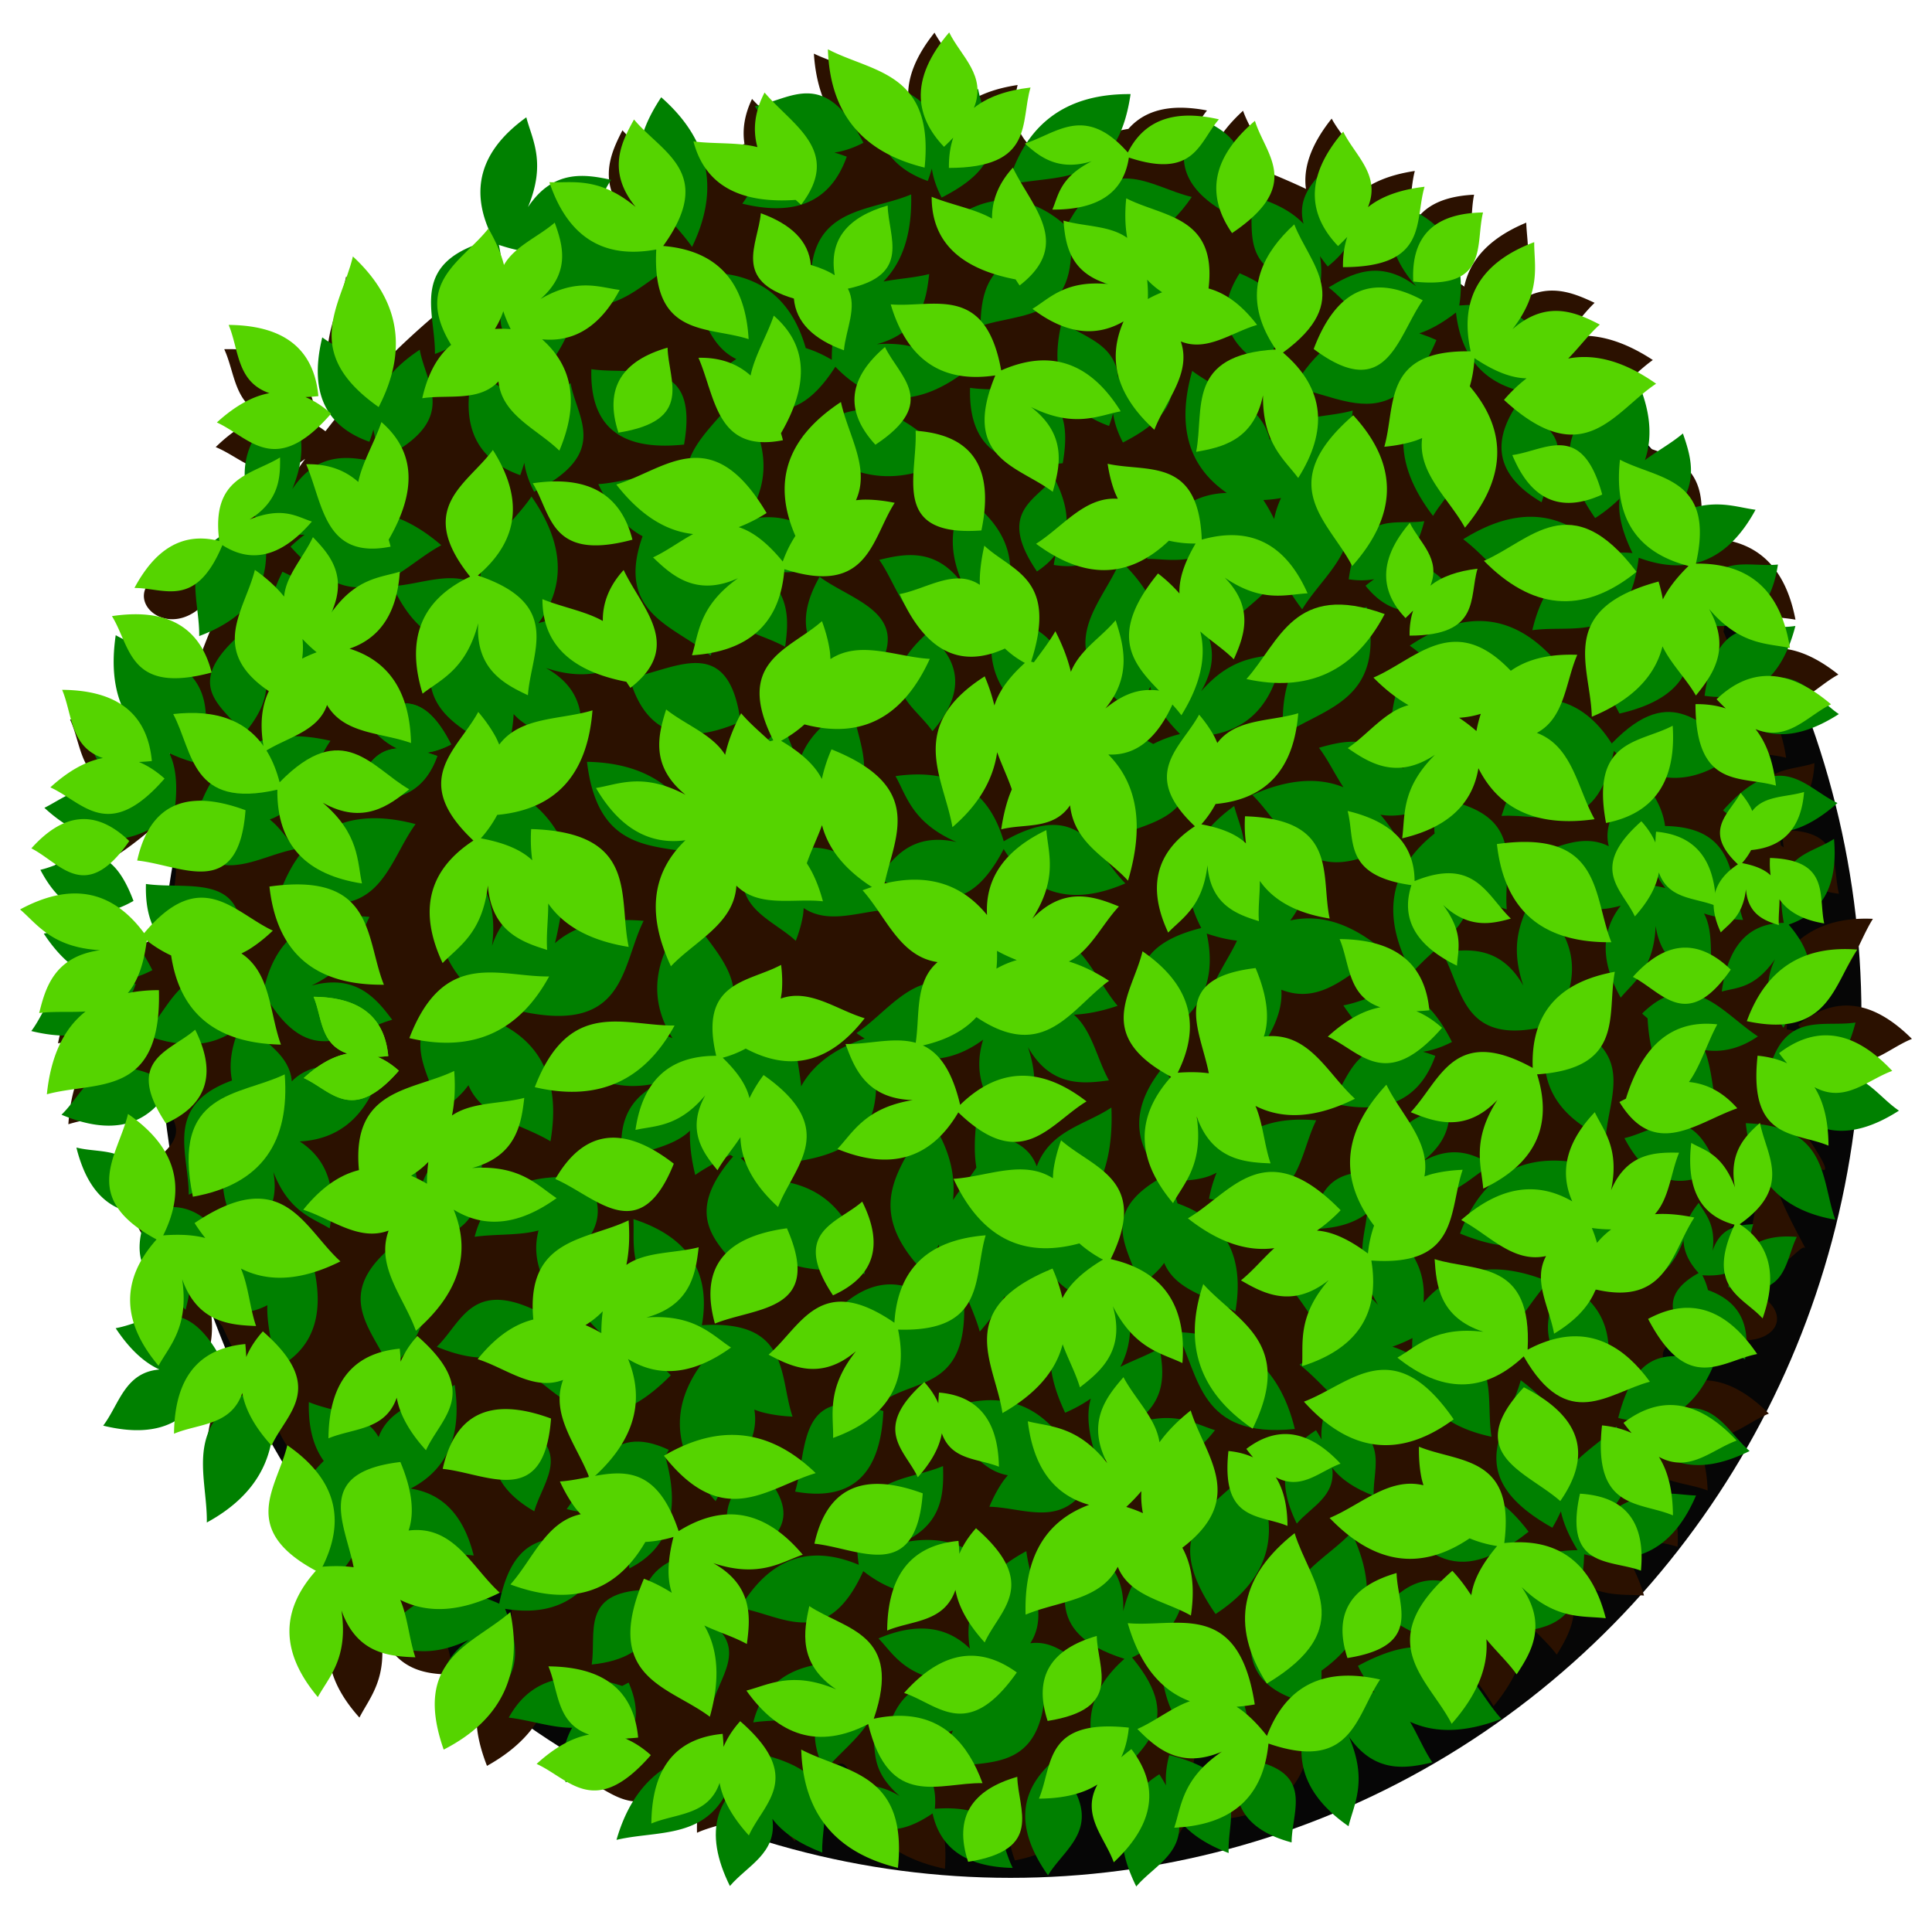
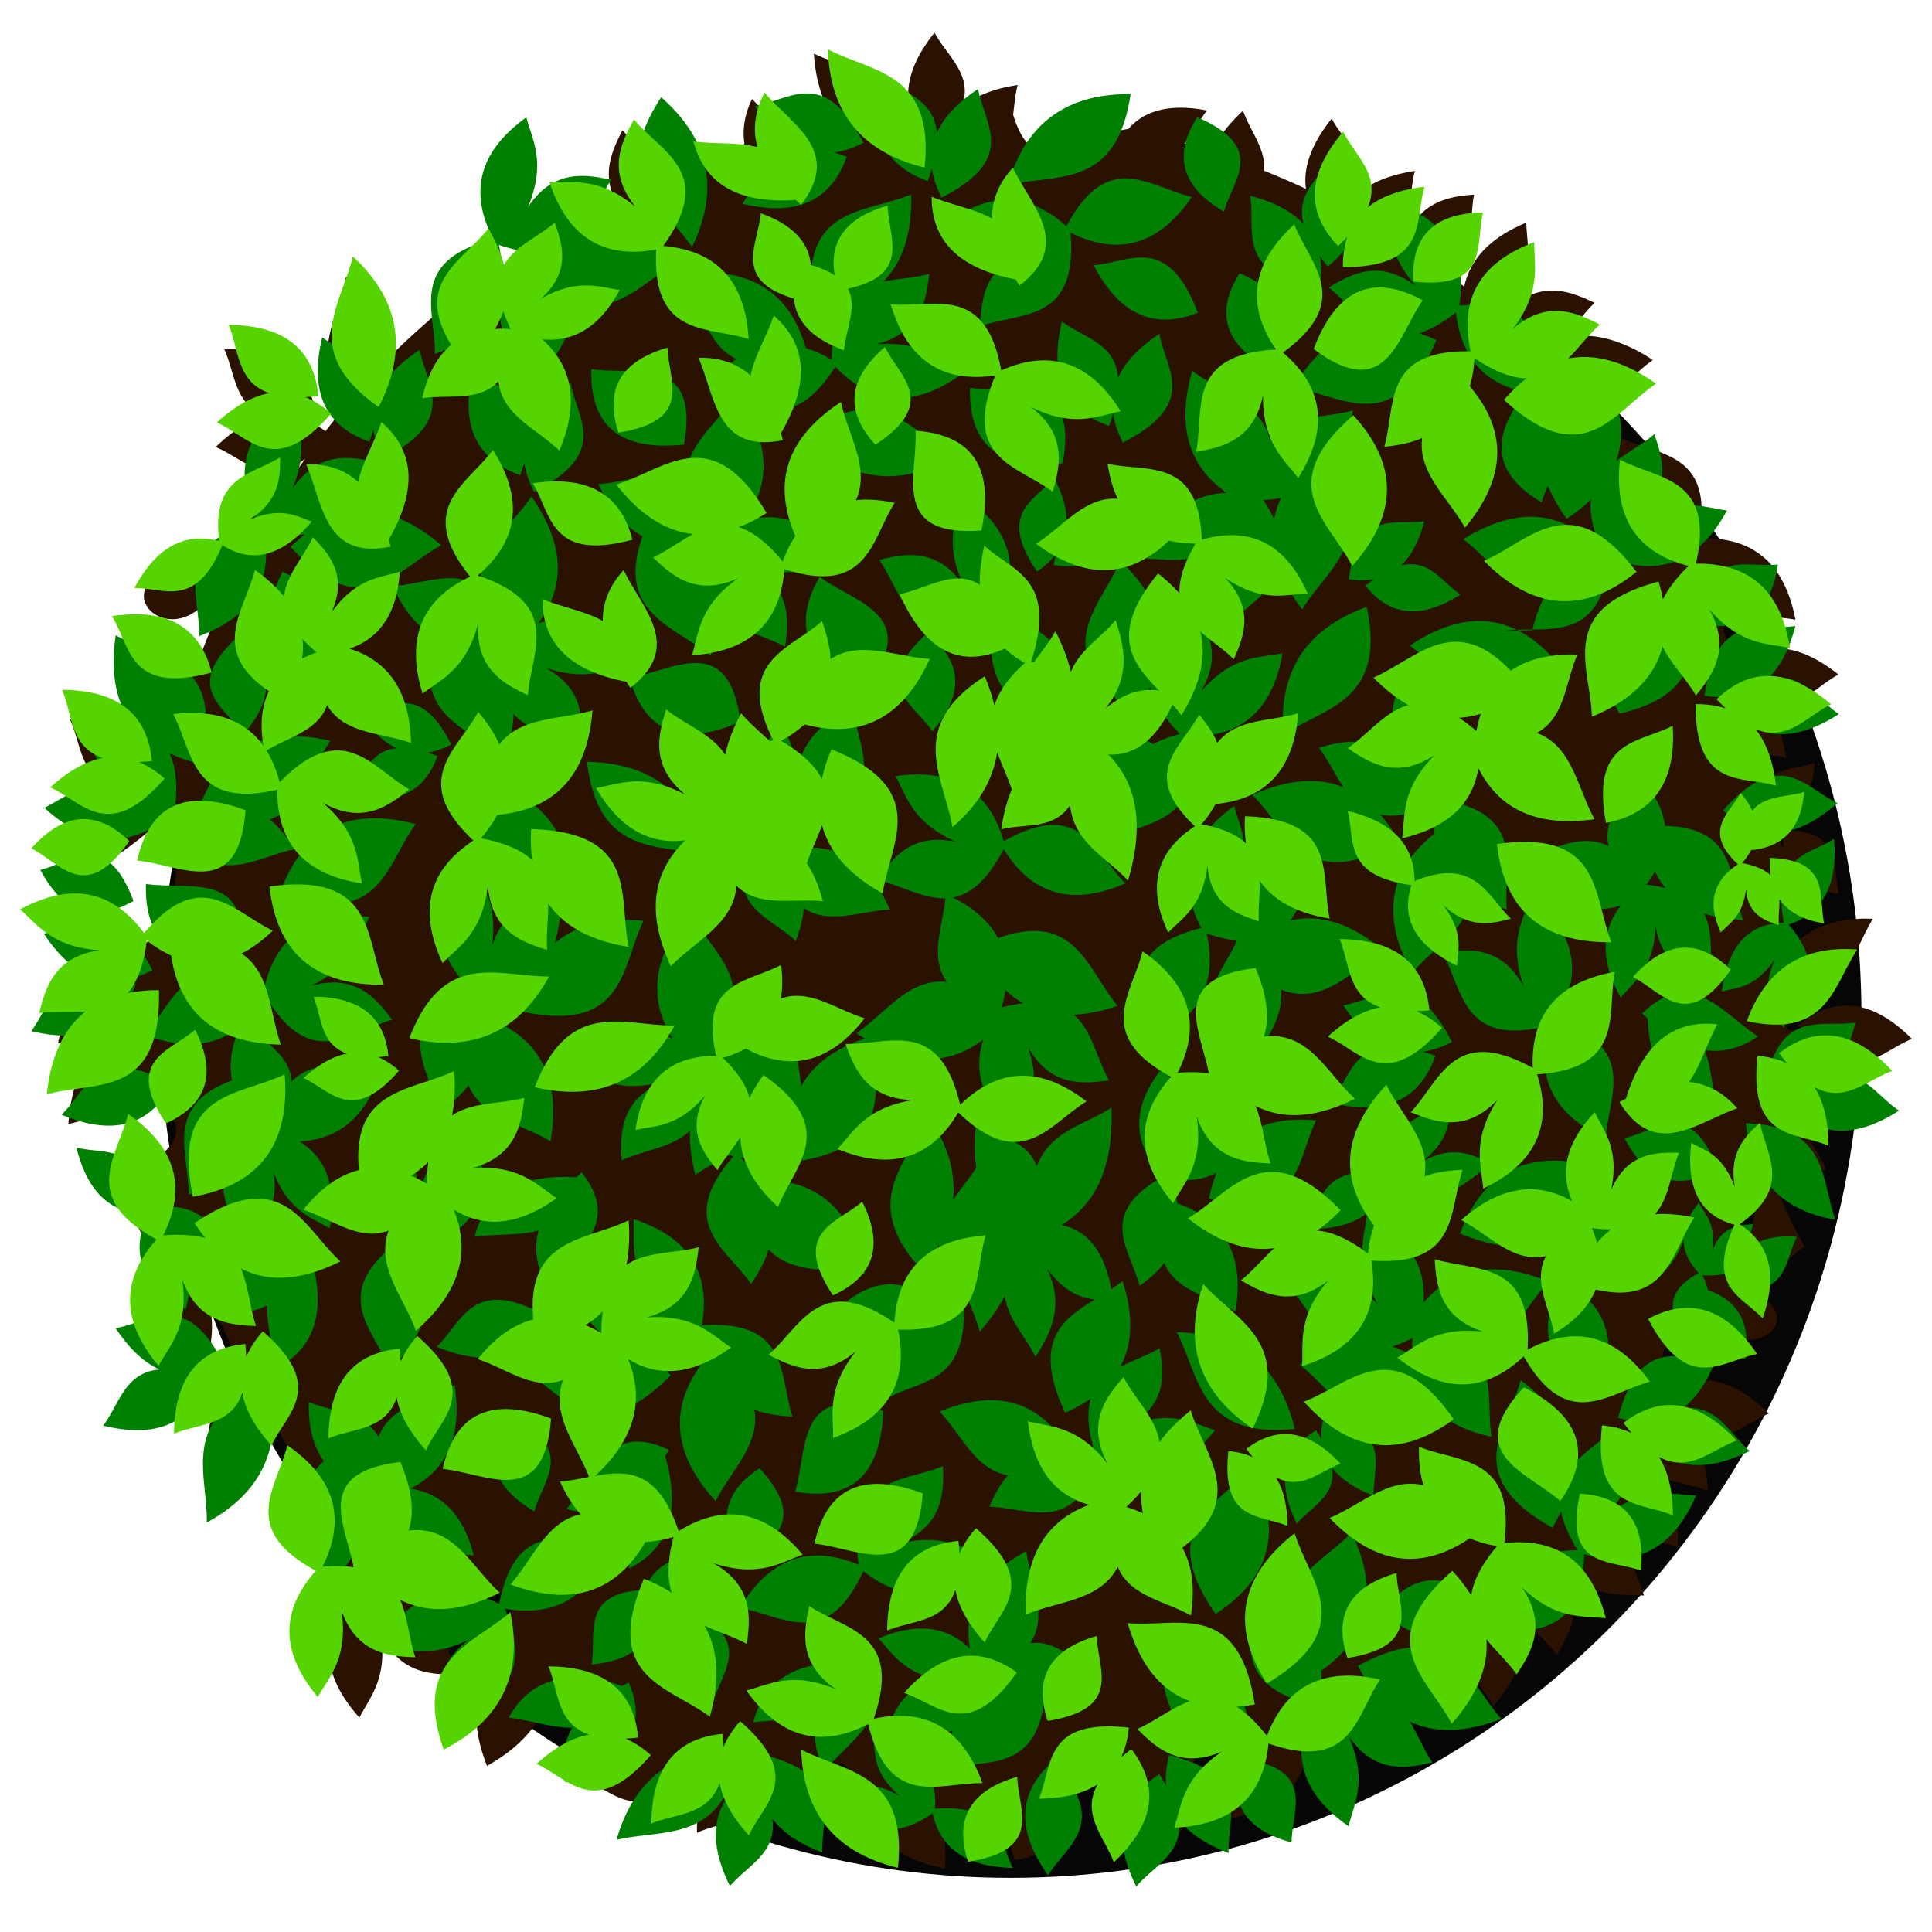
<svg xmlns="http://www.w3.org/2000/svg" width="300" height="300" viewBox="0 0 300 300">
  <defs>
    <linearGradient id="a">
      <stop offset="0" stop-color="#0f0" />
      <stop offset="1" stop-color="#0f0" stop-opacity="0" />
    </linearGradient>
    <filter id="b" x="-.012" width="1.024" y="-.012" height="1.024" color-interpolation-filters="sRGB">
      <feGaussianBlur stdDeviation="1.341" />
    </filter>
  </defs>
  <g transform="translate(0 -752.362)">
    <ellipse transform="matrix(.984 0 0 1 .379 -2.538)" ry="133.852" rx="134.287" cy="912.64" cx="159.075" style="isolation:auto;mix-blend-mode:normal;solid-color:#000;solid-opacity:1" color="#000" overflow="visible" fill-opacity=".973" filter="url(#b)" enable-background="accumulate" />
    <path d="M145.11 757.432c-2.894 3.622-4.326 7.096-4.054 10.4.063.764.228 1.519.477 2.264l-.484.019c-2.553-6.5-9.369-6.874-14.669-9.426.279 4.3 1.431 7.932 3.56 10.825-2.542.452-5.07.984-7.58 1.595-1.73-1.84-3.905-3.526-5.583-5.383-1.133 2.362-1.541 4.692-1.174 6.989-1.116.366-2.228.747-3.334 1.144-2.092-.06-4.26.024-6.276-.177.117.396.248.774.391 1.145.125.323.292.604.436.908-1.189.41-2.372.836-3.548 1.281-1.801-2.36-4.618-4.171-6.617-6.424-1.412 2.762-3.072 6.195-1.45 10.16-.67.304-1.337.613-2.002.927-3.802-1.575-6.747-.88-9.36-.915.698 1.858 1.531 3.474 2.493 4.855 3.145 15.891-3.154 11.512-9.747 6.439a24.19 24.19 0 00-1.968-3.78c-2.724 3.709-7.365 6.602-7.52 11.408a129.366 129.366 0 00-6.325 5.811c-.48-4.581-2.914-8.618-7.034-12.184-1.312 6.471-5.94 12.807.366 19.59a131.401 131.401 0 00-3.574 4.423c-1.142-.865-2.284-1.517-3.426-1.945.635-.049 1.291-.11 2.008-.21-.427-3.33-1.64-5.807-3.559-7.529-2.468-2.214-6.102-3.175-10.737-3.057 1.741 3.77 1.506 8.799 6.68 10.378-2.668.577-5.336 2.218-8.005 4.822 4.327 1.78 7.91 6.413 13.897 1.824a132.406 132.406 0 00-3.895 5.668c.05-.837.023-1.645-.011-2.393-4.323 2.854-10.642 3.331-8.998 13.288-23.615-.9-6.8 18.781.506.62.535.318 1.064.555 1.591.764a134.75 134.75 0 00-5.756 13.414c-2.872-2.837-7.149-3.585-12.605-2.585 2.567 3.845 2.971 9.6 10.242 9.286a136.106 136.106 0 00-3.315 12.881c-.441-3.265-1.638-5.713-3.534-7.413-2.468-2.214-6.105-3.171-10.74-3.054 1.74 3.77 1.51 8.796 6.683 10.375-2.667.577-6.964 10.362-9.633 12.967 4.492 1.848 9.804-1.345 16.216-6.86 5.426.702 3.318 15.973-1.702 18.287-4.904-4.297-7.62-8.239-13.962-4.536 2.739 2.17 2.123 9.8 9.653 9.974-7.114 1.207-8.302 6.199-9.13 10.072 2.308-.376 4.823-.248 7.188-.487-3.394 2.85-5.178 7.274-5.575 13.059 4.43-1.388 9.827-1.141 13.317-4.12 4.862 4.074 3.674 6.378 1.64 8.395a24.98 24.98 0 00-2.264-1.65c-1.315 6.537-7.245 13.22 5.088 19.328-5.584 6.685-4.784 13.205.964 19.594 1.57-3.122 4.571-6.163 3.215-13.572.552 1.412 1.218 2.523 1.957 3.415 1.168 2.57 2.415 5.1 3.74 7.587a9.914 9.914 0 00-3.086 2.296c-2.217 2.466-3.178 6.102-3.065 10.737 3.573-1.646 8.266-1.528 10.098-5.907.427.67.86 1.335 1.3 1.997.699 1.439 1.698 2.876 2.98 4.316a132.38 132.38 0 002.48 3.596c-1.857 5.628-4.703 11.29 5.87 16.526-5.583 6.685-4.783 13.205.964 19.594 1.57-3.122 4.572-6.163 3.216-13.572 2.624 6.721 7.754 6.867 11.715 6.893-1.067-2.787-1.379-6.08-2.614-8.754 9.15-6.115 14.327-6.535 9.433 7.428-3.232 3.156-5.11 7.367-1.945 15.503 5.107-2.84 8.201-6.412 9.551-10.618 4.004 0 11.038-6.54 9.596 5.29.777.963 1.806 1.766 3.352 2.238-2.667.577-5.335 2.22-8.004 4.826 5.099 2.098 9.16 8.178 17.353-1.584.903.354 1.81.697 2.72 1.03-1.42 2.354-2.048 5.445-1.956 9.208 3.771-1.737 8.797-1.5 10.382-6.672.574 2.668 2.212 5.337 4.814 8.008.87-2.108 2.418-4.04 3.253-6.158 2.564-6.199 4.984-9.854 6.554 1.026 2.371 4.745 6.738 7.973 13.494 9.386.248-3.562-.124-6.228-.912-8.3 1.426.099 2.854.173 4.283.221 2.315-6.07 4.63-3.022 6.941-.254-.602 1.953-.454 4.278.55 7.03 7.62-1.474 8.474-4.551 8.071-7.927 3.635-7.49 7.25-5.134 10.833-1.861-.126 3.375 2.488 6.067 3.703 9.108 3.272-3.284 5.075-6.584 5.165-9.898a9.469 9.469 0 00-.074-1.366c-.522-9.443 3.754-4.5 7.07-2.434-2.042 2.943-2.26 5.7-2.957 8.009 8.272-.655 13.265-4.587 14.096-12.683.409-.187.816-.377 1.222-.568 10.171 2.695 12.038-3 14.451-8.145.71-4.055-1.387-12.32 6.853-5.073 1.465 3.108 4.198 5.855 5.892 8.898 3.694-4.47 5.445-8.907 4.944-13.31 1.551 1.802 3.465 3.44 4.88 5.302 2.066-3.38 4.64-7.818.311-13.59 5.583 5.056 9.752 4.104 13.232 4.415-1.663-5.718-4.637-9.444-9.174-10.788-1.184-3.003-11.346-10.511 4.146-5.206-.341 8.184 5.874 6.973 10.234 8.422.413-6.598-2.006-10.643-8.004-11.464a132 132 0 002.093-2.854c2.028 4.58 6.835 4.124 10.59 5.575-.144-3.727-.948-6.754-2.486-9.009 4.84 2.415 8.131-1.392 11.989-2.928-3.281-3.275-6.577-5.083-9.891-5.176-1.165-.033-2.332.16-3.5.561-4.577-3.95-4.653-6.888 3.876-7.864 11.597 4.293 15.489-5.069 3.364-7.69-5.455-8.476 3.17-8.868 4.415-13.414.098.025-2.536 11.057-.13 6.466 1.196 9.26 6.749.51 7.453 1.386.704.876-5.476-9.382-5.221-13.182.255-3.8 2.468-2.226 7.339.74 4.074 2.482-5.24-9.228-5.752-11.256-.147.14-.3.317-.45.465.168-1.064.324-2.13.468-3.197 1.935 4.951 6.894 4.424 10.74 5.91-.143-3.726-.947-6.754-2.484-9.008 4.84 2.415 8.13-1.392 11.988-2.928-3.281-3.275-6.577-5.083-9.891-5.176-2.578-.072-5.164.892-7.765 3.013.451.566.884 1.064 1.31 1.536-.931-.395-1.97-.68-3.108-.857.114-1.701.197-3.405.248-5.11 9.185.18 9.973-6.978 13.147-12.05-5.434-.25-9.826 1.242-12.985 4.792a136.96 136.96 0 00-.417-8.533c.373.124.75.254 1.104.35-.135-1.292.017-2.685-.04-4.005 1.472 1.973 3.87 3.103 7.066 3.507-1.068-4.247.606-9.908-8.754-9.876a13.6 13.6 0 00.185 2.688c-.134-.118-.302-.222-.458-.332a136.733 136.733 0 00-.47-3.999c3.7-1.239 5.488-4.263 5.69-8.769-2.346.797-5.212.763-7.088 2.315a136.35 136.35 0 00-.805-3.703c1.187.133 2.376.26 3.496.554-.556-3.688-1.692-6.607-3.47-8.676 5.078 1.862 7.926-2.287 11.589-4.243-3.625-2.89-7.1-4.322-10.404-4.046-1.887.158-3.714.884-5.483 2.2a134.914 134.914 0 00-1.968-4.829c.456-2.126.211-4.578-1.57-7.484 5.085 5.558 9.32 5.003 12.757 5.638-1.618-8.44-6.33-13.015-15.03-12.605 2.585-13.517-6.325-12.83-12.328-15.732-.036.454-.028.878-.04 1.315a131.425 131.425 0 00-4.535-5.66c3.677-1.531 6.451-5.267 9.784-7.639-4.849-3.178-9.45-4.427-13.771-3.445 1.62-1.74 3.035-3.822 4.73-5.434-3.588-1.68-8.283-3.751-13.543 1.188 4.41-6.105 3.006-10.144 2.931-13.638-5.365 2.228-8.703 5.487-9.64 9.968a128.388 128.388 0 00-4.286-3.374c6.528-1.146 4.927-6.723 5.826-10.936-6.103.293-9.77 2.752-10.415 7.901-.665-.43-1.333-.856-2.005-1.274 2.99-2.64 2.29-6.813 3.216-10.312-3.689.553-6.61 1.687-8.68 3.463 1.867-5.076-2.28-7.928-4.232-11.593-2.894 3.622-4.326 7.097-4.054 10.4.014.173.047.343.07.514-2.144-1-4.314-1.94-6.509-2.817.306-3.384-2.191-6.208-3.267-9.315-2.247 2.054-3.857 4.147-4.77 6.276a124.283 124.283 0 00-4.35-1.192c1.399-1.508 2.217-3.534 3.523-5.125a22.116 22.116 0 00-3.692-.428c-3.594-.088-6.474.945-8.518 3.286-6.574.872-14.485 9.349-17.895-2.219.203-1.545.313-3.128.701-4.597-3.688.553-6.609 1.687-8.68 3.464 1.867-5.077-2.28-7.929-4.231-11.594zm115.4 78.342c.673.226 1.369.438 2.123.606-.405.424-.76.833-1.104 1.236-.335-.617-.675-1.23-1.02-1.842zm-221.362.842l-.023.04c-.018.008-.033.01-.051.02.028-.02.046-.04.074-.06zm-14.03 38.062c-.084.335-.166.671-.248 1.007a12.429 12.429 0 00-1.702-.804 31.396 31.396 0 001.95-.204zm4.818 72.183c.136.43.273.858.413 1.285-.315.026-.612.04-.945.078.213-.466.36-.91.532-1.363zm27.48 46.295c.796.86 1.604 1.71 2.422 2.548.318 1.019.626 2.036.853 3.027-1.367-.14-2.947-.135-4.833.077.918-2.005 1.4-3.877 1.558-5.652z" fill="#2b1100" fill-rule="evenodd" />
    <g fill="green" fill-rule="evenodd">
      <path d="M209.524 814.79c-2.884-.545-5.819-1.771-8.696-2.228 3.26-5.569 7.32-8.837 12.33-9.378-2.477-1.642-4.468-4.338-6.85-6.187 3.401-2.031 7.865-4.566 13.593-.178-5-5.633-4.008-9.79-4.283-13.273 8.226 2.484 12.289 7.645 10.979 16.257 13.713-1.17 12.105 7.62 14.369 13.892-1.675-.043-3.227-.23-4.643-.56-5.853-1.37-9.433-5.265-10.243-12.243-2.173 1.677-4.043 2.693-5.695 3.234.867.29 1.748.622 2.66 1.04-4.045 9.559-8.714 10.535-13.52 9.625z" />
-       <path d="M224.07 808.768c-7.997 7.511-7.888 15.445-1.552 23.704 4.08-6.744 13.444-11.77 1.551-23.704zM266.371 871.439c-5.306 2.823-10.566 2.248-15.77-2.47-2.722 13.783-10.75 9.693-17.448 10.086 1.222-3.768 2.915-8.613 10.116-9.082-7.473-.948-9.462-4.73-11.963-7.17 7.827-3.548 14.28-2.336 18.965 5.007 9.55-9.91 14.127-2.238 19.96.992-1.289 1.07-2.576 1.953-3.86 2.637z" />
-       <path d="M251.475 863.163c10.099-2.312 12.796-7.805 9.81-15.741-6.181 3.18-16.676 3.296-9.81 15.74zM190.81 849.43c-1.772-3.543-3.962-8.183.84-13.568-5.99 4.566-10.062 3.266-13.556 3.28 2.488-6.453 6.508-10.081 12.407-10.237-6.226-4.29-7.71-10.749-5.374-18.955 4.345 3.3 10.733 4.913 12.048 10.72 2.924-4.01 8.427-3.318 12.871-4.556-.168 1.668-.464 3.2-.9 4.588-.662 2.109-1.65 3.878-2.974 5.296 7.966 10.012-.214 14.777-3.969 20.98-1.545-2.014-2.712-4.008-3.49-5.981-1.433 3.474-5.331 5.587-7.903 8.432zm7.035-16.474c.212-1.093.571-2.18 1.072-3.258-.865.154-1.77.266-2.745.305a25.362 25.362 0 011.673 2.953zM237.94 850.22c.382-1.63.877-3.109 1.489-4.428.198-.429.432-.812.655-1.207-5.507-.043-8.707-5.38-12.876-8.493 8.159-5.085 15.516-4.832 21.845 2.265a18.595 18.595 0 014.439-.115c-1.763-3.623-2.26-6.317-1.997-8.448a24.498 24.498 0 01-3.8 3.015c-9.59-13.851.517-17.139 5.728-23.053 2.659 5.153 3.426 9.861 2 14.057 1.899-1.43 4.118-2.624 5.897-4.142 1.3 3.742 2.87 8.626-2.587 13.345 6.53-3.754 10.401-1.937 13.868-1.5-4.1 7.551-9.978 10.48-18.145 7.45-1.634 13.665-9.916 10.31-16.517 11.255zM274.771 866.198c-2.534-.477-4.856-1.97-6.946-4.595.561-.457 1.09-.851 1.607-1.222-1.424.269-3 .286-4.746.021 1.84-13.204 8.58-9.982 14.103-10.842-.932 3.61-2.362 6.398-4.343 8.274 5.242-1.33 7.648 3.089 11.09 5.41-3.901 2.503-7.507 3.568-10.765 2.954zM242.124 855.665c-6.876-8.347-14.687-8.748-23.217-3.046 6.372 4.447 10.716 13.979 23.217 3.046z" />
+       <path d="M251.475 863.163c10.099-2.312 12.796-7.805 9.81-15.741-6.181 3.18-16.676 3.296-9.81 15.74zM190.81 849.43c-1.772-3.543-3.962-8.183.84-13.568-5.99 4.566-10.062 3.266-13.556 3.28 2.488-6.453 6.508-10.081 12.407-10.237-6.226-4.29-7.71-10.749-5.374-18.955 4.345 3.3 10.733 4.913 12.048 10.72 2.924-4.01 8.427-3.318 12.871-4.556-.168 1.668-.464 3.2-.9 4.588-.662 2.109-1.65 3.878-2.974 5.296 7.966 10.012-.214 14.777-3.969 20.98-1.545-2.014-2.712-4.008-3.49-5.981-1.433 3.474-5.331 5.587-7.903 8.432zm7.035-16.474c.212-1.093.571-2.18 1.072-3.258-.865.154-1.77.266-2.745.305a25.362 25.362 0 011.673 2.953zM237.94 850.22c.382-1.63.877-3.109 1.489-4.428.198-.429.432-.812.655-1.207-5.507-.043-8.707-5.38-12.876-8.493 8.159-5.085 15.516-4.832 21.845 2.265c-1.763-3.623-2.26-6.317-1.997-8.448a24.498 24.498 0 01-3.8 3.015c-9.59-13.851.517-17.139 5.728-23.053 2.659 5.153 3.426 9.861 2 14.057 1.899-1.43 4.118-2.624 5.897-4.142 1.3 3.742 2.87 8.626-2.587 13.345 6.53-3.754 10.401-1.937 13.868-1.5-4.1 7.551-9.978 10.48-18.145 7.45-1.634 13.665-9.916 10.31-16.517 11.255zM274.771 866.198c-2.534-.477-4.856-1.97-6.946-4.595.561-.457 1.09-.851 1.607-1.222-1.424.269-3 .286-4.746.021 1.84-13.204 8.58-9.982 14.103-10.842-.932 3.61-2.362 6.398-4.343 8.274 5.242-1.33 7.648 3.089 11.09 5.41-3.901 2.503-7.507 3.568-10.765 2.954zM242.124 855.665c-6.876-8.347-14.687-8.748-23.217-3.046 6.372 4.447 10.716 13.979 23.217 3.046z" />
      <path d="M235.227 815.686c-3.942 6.23-2.11 11.006 4.16 14.666 1.368-4.94 6.818-9.956-4.16-14.666zM265.898 904.388c-3.427-.791-7.841-1.916-8.81-8.249-.263 6.683-3.456 8.735-5.422 11.135-3.01-5.353-3.22-10.156.01-14.282-6.458 1.835-11.719-.802-16.014-7.042 4.716-1.108 9.433-4.568 14.151-2.184-1.09-4.27 2.495-7.644 4.161-11.386 1.046 1.058 1.928 2.127 2.631 3.21 1.069 1.646 1.722 3.323 1.943 5.031 11.358.21 9.993 8.504 12.116 14.582-2.252-.081-4.277-.41-6.068-.994 1.568 2.946.81 6.809 1.302 10.179zm-7.297-14.132a12.51 12.51 0 01-1.623-2.577c-.385.68-.82 1.363-1.344 2.052 1.124.122 2.082.309 2.967.525zM267.566 878.187c5.652 5.186 11.593 4.343 17.755-1.131-5.064-2.367-8.86-8.8-17.755 1.131zM284.826 886.345c-.38 4.77-2.605 8.073-7.082 9.586 6.567 7.662 1.41 11.345-.808 16.026-1.622-2.417-3.663-5.607-1.305-10.659-3.233 4.637-6.03 4.378-8.276 5.033.899-6.776 3.907-10.615 9.634-10.667-1.964-10.628 3.904-10.47 7.794-13.036.118 1.322.134 2.562.043 3.717zM284.103 927.778c-2.534-.477-4.855-1.97-6.946-4.595.561-.458 1.09-.852 1.608-1.222-1.424.269-3 .286-4.747.021 1.84-13.204 8.58-9.982 14.104-10.843-.933 3.611-2.362 6.399-4.344 8.275 5.242-1.331 7.649 3.089 11.091 5.41-3.902 2.503-7.507 3.568-10.766 2.954zM217.822 847.14c-2.11-.398-4.043-1.64-5.783-3.826.467-.38.907-.709 1.338-1.017-1.185.224-2.497.238-3.951.018 1.532-10.993 7.143-8.31 11.74-9.027-.775 3.006-1.966 5.327-3.615 6.888 4.364-1.107 6.367 2.572 9.233 4.504-3.249 2.084-6.25 2.97-8.962 2.46zM212.214 846.6c-9.819 3.564-13.67 10.45-12.938 19.885 6.454-4.329 16.082-5.25 12.938-19.884zM233.97 893.57c-1.607-.475-3.054-1.055-4.337-1.74-.416-.224-.785-.478-1.166-.724-.359 5.495-5.87 8.385-9.217 12.369-4.61-8.437-3.936-15.768 3.512-21.68a18.599 18.599 0 01.14-4.438c-3.719 1.553-6.437 1.895-8.55 1.51a24.498 24.498 0 012.793 3.966c-14.377 8.782-17.081-1.497-22.687-7.038 5.297-2.36 10.04-2.856 14.148-1.192-1.319-1.978-2.384-4.261-3.798-6.125 3.81-1.083 8.777-2.372 13.176 3.347-3.374-6.734-1.339-10.495-.704-13.931 7.304 4.526 9.89 10.561 6.4 18.541 13.548 2.415 9.725 10.49 10.29 17.134z" />
      <path d="M245.282 926.845c-4.853-3.546-6.627-8.531-4.646-15.271-13.592 3.553-13.408-5.455-16.679-11.313 3.924-.542 9.023-1.127 12.582 5.15-2.402-7.14.136-10.577 1.244-13.892 6.602 5.5 8.322 11.838 3.752 19.253 13.08 4.28 8.168 11.742 7.801 18.4-1.525-.695-2.88-1.469-4.054-2.327zM210.777 786.8c-.48 2.533-1.974 4.853-4.601 6.94-.458-.56-.851-1.09-1.22-1.608.266 1.425.282 3 .016 4.747-13.203-1.854-9.974-8.59-10.83-14.114 3.61.936 6.396 2.368 8.27 4.352-1.325-5.244 3.097-7.646 5.421-11.086 2.5 3.904 3.561 7.51 2.944 10.768zM263.968 849.283c7.244 1.376 11.012-2.085 12.11-9.261-5.097.544-11.765-2.68-12.11 9.261zM271.083 926.772c.918 8.952 5.863 13.615 13.901 14.982-2.263-6.301-1.014-14.54-13.9-14.982zM265.567 924.954c-5.814-1.265-9.273-5.786-9.731-14.455-.283-.262-.56-.472-.845-.755 7.546-7.379 12.43-.095 17.977 3.547-2.638 1.81-5.395 2.56-8.283 2.119 1.15 2.901 1.259 6.598 2.075 9.754a15.34 15.34 0 01-1.193-.21zM61.026 841.957c2.55-1.453 4.928-3.565 7.502-4.931-4.892-4.21-9.793-5.982-14.707-4.867 1.81-2.357 2.818-5.554 4.47-8.076-3.876-.817-8.92-1.765-12.914 4.244 2.9-6.951.613-10.56-.258-13.944-6.974 5.02-9.141 11.22-5.107 18.94-13.35 3.345-8.976 11.138-9.08 17.805 1.57-.585 2.977-1.265 4.209-2.038 5.092-3.194 7.213-8.041 5.714-14.904 2.6.88 4.698 1.235 6.436 1.21a26.271 26.271 0 00-2.178 1.847c6.929 7.728 11.662 7.135 15.913 4.714z" />
      <path d="M43.854 841.14c10.002 4.508 12.475 12.048 9.163 21.916-6.05-5.053-16.537-6.769-9.163-21.917zM27.008 914.287c5.936.949 10.724-1.303 14.114-7.455 7.05 12.153 13.316 5.678 19.778 3.875-2.379-3.167-5.554-7.2-12.516-5.306 6.76-3.322 7.413-7.545 8.987-10.666-8.555-.813-14.266 2.427-16.313 10.894-12.25-6.273-14.088 2.47-18.557 7.418 1.567.594 3.07 1.01 4.507 1.24z" />
      <path d="M37.05 901.328c-10.302 1.092-14.636-3.228-14.388-11.704 6.878 1.001 16.842-2.295 14.388 11.704zM89.971 868.644c.526-3.926 1.092-9.025-5.199-12.559 7.149 2.374 10.578-.178 13.888-1.299-4.449-5.296-9.429-7.422-15.06-5.654 4.497-6.079 3.804-12.67-1.07-19.673-3.038 4.531-8.557 8.13-7.915 14.05-4.068-2.843-9.048-.403-13.653-.13.7 1.522 1.478 2.875 2.34 4.046 1.312 1.78 2.82 3.133 4.533 4.044-4.284 12.056 5 13.907 10.565 18.555.807-2.406 1.264-4.67 1.358-6.79 2.484 2.822 6.857 3.554 10.213 5.41zM77.97 855.347a14.092 14.092 0 00-2.071-2.734 20.316 20.316 0 002.696-.602 25.347 25.347 0 00-.625 3.336zM45.75 884.24c-.89-1.42-1.84-2.657-2.846-3.706-.327-.341-.672-.628-1.012-.929 5.195-1.828 6.49-7.916 9.422-12.213-9.368-2.16-16.245.467-19.927 9.234-1.35.248-2.756.673-4.235 1.332.491-3.999.087-6.708-.855-8.639a24.497 24.497 0 004.573 1.619c4.575-16.215-6.052-16.043-12.901-19.945-.842 5.737-.039 10.439 2.672 13.945-2.26-.737-4.747-1.146-6.923-2.004-.014 3.961.085 9.09 6.78 11.783-7.395-1.431-10.467 1.544-13.605 3.083 6.33 5.811 12.84 6.672 19.581 1.156 5.983 12.395 12.726 6.533 19.276 5.283zM16.002 911.762c2.242-1.274 3.953-3.44 5.078-6.601a31.092 31.092 0 00-1.917-.634c1.434-.209 2.93-.704 4.496-1.521-6.028-11.892-11.357-6.656-16.86-5.677 2.054 3.113 4.312 5.285 6.795 6.416-5.39.443-6.232 5.404-8.734 8.718 4.503 1.1 8.26.937 11.142-.701zM43.56 890.747c3.794-10.127 11.052-13.042 20.97-10.418-4.583 6.274-5.598 16.7-20.97 10.418z" />
      <path d="M37.006 851.148c5.751 4.613 5.568 9.726.826 15.222-2.897-4.228-9.68-7.203-.826-15.222zM36.791 945.002c2.985-1.86 6.795-4.357 5.656-10.661 2.418 6.235 6.104 7.139 8.743 8.77 1.11-6.04-.251-10.65-4.645-13.505 6.703-.36 10.823-4.562 12.86-11.858-4.82.483-10.405-1.259-14.094 2.528-.354-4.392-4.841-6.42-7.632-9.42-.646 1.341-1.133 2.639-1.446 3.892-.477 1.904-.55 3.701-.205 5.39-10.674 3.885-6.691 11.286-6.726 17.724 2.104-.808 3.913-1.776 5.416-2.91-.526 3.296 1.446 6.703 2.073 10.05zm2.314-15.735c.347-.926.579-1.915.7-2.964a18.037 18.037 0 001.937 1.505c-1.024.48-1.87.967-2.637 1.459zM26.708 920.763c-3.662 6.739-9.555 7.87-17.16 4.693 4.021-3.882 5.524-11.2 17.16-4.693zM13.032 934.081c1.907 4.39 5.084 6.79 9.81 6.768-3.724 9.38 2.35 11.189 5.967 14.896.75-2.812 1.644-6.492-2.226-10.505 4.563 3.336 7.124 2.184 9.461 2.073-3.05-6.117-7.14-8.771-12.575-6.962-1.592-10.69-7.09-8.635-11.603-9.8a22.117 22.117 0 001.166 3.53zM27.166 973.036c2.242-1.274 3.953-3.44 5.078-6.6a31.107 31.107 0 00-1.917-.635c1.434-.208 2.93-.703 4.496-1.52-6.027-11.893-11.356-6.657-16.86-5.678 2.055 3.113 4.312 5.285 6.795 6.416-5.39.443-6.231 5.405-8.734 8.718 4.504 1.1 8.26.938 11.142-.7zM63.68 875.248c1.866-1.061 3.29-2.864 4.227-5.496a25.975 25.975 0 00-1.596-.527c1.194-.174 2.44-.586 3.743-1.267-5.018-9.899-9.454-5.54-14.035-4.726 1.71 2.592 3.589 4.4 5.656 5.341-4.487.37-5.187 4.5-7.27 7.258 3.749.916 6.875.78 9.275-.583zM70.395 873.263c10.444.183 16.322 5.445 18.693 14.607-7.51-1.999-16.915.255-18.693-14.607zM68.339 924.988c1.365-.971 2.546-1.989 3.536-3.054.322-.346.589-.707.87-1.063 2.122 5.082 8.274 6.025 12.732 8.707 1.62-9.476-1.396-16.191-10.36-19.366a18.6 18.6 0 00-1.572-4.152c4.02.262 6.702-.297 8.576-1.347a24.498 24.498 0 00-1.355 4.658c16.45 3.639 15.67-6.961 19.174-14.022-5.775-.512-10.424.559-13.769 3.466.606-2.3.872-4.805 1.604-7.026-3.955.212-9.07.605-11.375 7.443 1.005-7.465-2.14-10.362-3.857-13.406-5.44 6.652-5.927 13.2-.033 19.615-12.032 6.682-5.794 13.08-4.171 19.547zM63.64 961.463c3.44-4.93 3.498-10.22-.563-15.952 14.01-1.052 10.911-9.512 12.103-16.115-3.887.762-8.9 1.863-10.228 8.955-.046-7.532-3.563-9.96-5.687-12.735-4.458 7.346-4.029 13.899 2.702 19.429-10.983 8.294-3.915 13.757-1.406 19.935 1.217-1.152 2.247-2.324 3.08-3.517zM50.754 815.888c1.276 2.241 3.443 3.95 6.606 5.072.25-.68.45-1.307.632-1.917.21 1.433.706 2.93 1.525 4.495 11.886-6.04 6.645-11.364 5.661-16.866-3.11 2.057-5.28 4.317-6.41 6.801-.448-5.39-5.41-6.226-8.726-8.726-1.096 4.505-.93 8.26.712 11.141zM20.728 892.256c-6.405 3.652-11.092 1.602-14.46-4.829 4.997-1.14 10.258-6.354 14.46 4.829zM41.733 967.09c2.366 10.173-1.307 17.156-9.617 21.686.111-7.77-4.365-16.345 9.617-21.687zM43.782 964.347c5.088-3.084 6.892-8.482 4.511-16.831.182-.339.377-.628.554-.988-9.533-4.53-11.788 3.945-15.852 9.19 3.083.856 5.933.67 8.522-.684-.145 3.117.952 6.649 1.204 9.9.369-.186.72-.381 1.06-.587zM67.535 807.325c.105-6.667-4.268-14.459 9.082-17.803-4.034-7.72-1.866-13.921 5.109-18.941.87 3.384 3.156 6.994.256 13.945 3.993-6.01 9.037-5.061 12.913-4.244-1.653 2.522-2.657 5.717-4.467 8.074 4.913-1.115 9.813.658 14.705 4.867-2.573 1.366-4.95 3.481-7.501 4.934-2.561 1.459-5.302 2.238-8.588.95.23 2.874-.98 6.186-3.847 10.003-12.773-4.883-5.946-11.417-3.03-17.621-1.366-.155-2.908-.495-4.706-1.104 1.5 6.863-.623 11.708-5.715 14.902-1.232.773-2.64 1.454-4.21 2.038zM242.337 951.239c7.194 3.415 8.878 9.334 6.33 17.177-4.316-3.903-11.904-5.104-6.33-17.177zM170.302 890.984c-5.885 1.226-10.773-.798-14.449-6.785-6.47 12.47-13.034 6.298-19.574 4.8 2.228-3.275 5.21-7.452 12.254-5.888-6.91-3-7.76-7.188-9.478-10.231 8.506-1.215 14.364 1.754 16.805 10.115 11.942-6.84 14.19 1.805 18.886 6.538-1.538.667-3.02 1.154-4.444 1.451zM106.217 821.393c-10.303 1.092-14.637-3.227-14.389-11.703 6.879 1 16.843-2.296 14.389 11.703z" />
      <path d="M121.917 852.8c.525-3.926 1.091-9.025-5.2-12.56 7.149 2.374 10.578-.178 13.888-1.298-4.449-5.296-9.429-7.423-15.059-5.655 4.496-6.078 3.803-12.67-1.07-19.673-3.04 4.532-8.557 8.131-7.916 14.05-4.068-2.843-9.048-.402-13.653-.13.7 1.522 1.478 2.876 2.34 4.047 1.312 1.78 2.82 3.133 4.533 4.044-4.284 12.055 5 13.906 10.565 18.555.807-2.406 1.264-4.671 1.358-6.79 2.484 2.821 6.857 3.553 10.214 5.41zm-12.002-13.297a14.092 14.092 0 00-2.072-2.734 20.316 20.316 0 002.696-.602 25.347 25.347 0 00-.624 3.336zM123.064 972.333c-1.674-.078-3.217-.296-4.626-.657-.458-.117-.877-.277-1.306-.424.962 5.422-3.703 9.542-6.004 14.208-6.487-7.095-7.58-14.376-1.754-21.892a18.595 18.595 0 01-.922-4.343c-3.241 2.394-5.8 3.374-7.943 3.502a24.497 24.497 0 013.657 3.187c-11.871 11.954-16.946 2.616-23.71-1.43 4.581-3.553 9.07-5.166 13.456-4.529-1.752-1.606-3.33-3.57-5.147-5.043 3.442-1.96 7.958-4.395 13.593.112-4.881-5.737-3.8-9.874-4.003-13.363 8.173 2.656 12.123 7.901 10.633 16.483 13.734-.883 11.945 7.871 14.076 14.19zM217.8 922.912c2.242-1.275 3.953-3.44 5.078-6.601a31.093 31.093 0 00-1.917-.634c1.434-.209 2.93-.704 4.497-1.521-6.028-11.892-11.357-6.656-16.86-5.678 2.054 3.113 4.311 5.286 6.795 6.416-5.391.444-6.232 5.405-8.735 8.718 4.504 1.1 8.26.938 11.142-.7zM226.716 943.909c3.794-10.128 11.052-13.043 20.97-10.418-4.583 6.274-5.598 16.7-20.97 10.418zM143.97 850.68c5.75 4.614 5.567 9.727.826 15.223-2.898-4.228-9.681-7.203-.827-15.222zM61.211 1001.558c1.954-2.925 4.398-6.769.763-12.045 4.772 4.686 8.503 3.992 11.58 4.392-1.477-5.96-4.616-9.603-9.796-10.394 5.96-3.088 7.984-8.614 6.835-16.102-4.194 2.425-10 3.138-11.802 8.108-2.131-3.856-7.056-3.857-10.834-5.44-.036 1.487.055 2.87.285 4.141.35 1.932 1.024 3.6 2.033 4.996-8.127 7.937-1.449 13.04 1.171 18.922 1.584-1.603 2.834-3.23 3.737-4.883.878 3.22 4.078 5.513 6.028 8.305zm-4.372-15.292a12.51 12.51 0 00-.583-2.99c.745.232 1.53.431 2.385.574a22.546 22.546 0 00-1.802 2.416zM186.007 800.92c-7.128 2.83-12.379-.073-16.186-7.383 5.574-.408 11.413-5.066 16.186 7.382zM206.693 942.97c4.73-.73 7.86-3.192 9.04-7.768 8.124 5.987 11.418.573 15.924-1.982-2.53-1.44-5.861-3.241-10.726-.519 4.386-3.565 3.923-6.334 4.41-8.623-6.691 1.394-10.298 4.676-9.93 10.391-10.743-1.178-10.155 4.662-12.428 8.73a22.12 22.12 0 003.71-.23zM126.407 783.286c2.242-1.274 3.953-3.439 5.078-6.6a31.107 31.107 0 00-1.917-.635c1.434-.208 2.93-.703 4.497-1.52-6.028-11.893-11.357-6.657-16.86-5.678 2.054 3.113 4.311 5.285 6.795 6.416-5.391.443-6.232 5.405-8.735 8.718 4.504 1.1 8.26.938 11.142-.7zM63.68 875.248c1.866-1.061 3.29-2.864 4.227-5.496a25.975 25.975 0 00-1.596-.527c1.194-.174 2.44-.586 3.743-1.267-5.018-9.899-9.454-5.54-14.035-4.726 1.71 2.592 3.589 4.4 5.656 5.341-4.487.37-5.187 4.5-7.27 7.258 3.749.916 6.875.78 9.275-.583zM91.148 870.656c10.444.182 16.322 5.444 18.693 14.607-7.51-2-16.916.255-18.693-14.607zM261.449 960.898a12.785 12.785 0 001.965-1.697c.179-.192.327-.393.483-.59 1.179 2.823 4.597 3.347 7.073 4.837.901-5.265-.775-8.995-5.755-10.76-.18-.74-.46-1.506-.874-2.306 2.234.145 3.724-.165 4.765-.749a13.6 13.6 0 00-.752 2.588c9.139 2.022 8.706-3.867 10.652-7.79-3.208-.284-5.791.31-7.65 1.925.337-1.277.485-2.669.892-3.903-2.198.118-5.04.336-6.32 4.135.558-4.147-1.19-5.756-2.143-7.448-3.022 3.696-3.293 7.334-.019 10.898-6.684 3.712-3.218 7.267-2.317 10.86zM93.019 995.714c-2.932 5.248-7.665 7.612-14.596 6.463 5.176 13.061-3.789 13.971-9.207 17.928-1.013-3.83-2.213-8.82 3.587-13.113-6.796 3.25-10.516 1.147-13.94.45 4.66-7.22 10.741-9.697 18.656-6.06 2.662-13.502 10.664-9.531 17.318-9.974-.505 1.598-1.109 3.036-1.818 4.306zM137.458 775.392c1.277 2.24 3.443 3.95 6.606 5.071.25-.68.451-1.307.632-1.917.21 1.434.707 2.93 1.526 4.495 11.886-6.04 6.645-11.364 5.66-16.865-3.11 2.056-5.28 4.316-6.409 6.8-.448-5.39-5.41-6.226-8.726-8.725-1.096 4.504-.93 8.26.711 11.14zM266.704 933.918c-6.404 3.653-11.092 1.602-14.46-4.828 4.998-1.14 10.258-6.354 14.46 4.828zM102.673 767.467c7.841 6.902 8.914 14.717 4.789 23.235-4.43-6.386-13.057-10.758-4.789-23.235z" />
      <path d="M98.784 995.316c5.088-3.084 6.893-8.483 4.511-16.831.182-.34.377-.628.554-.988-9.532-4.53-11.788 3.945-15.852 9.19 3.083.855 5.934.67 8.522-.684-.145 3.117.952 6.649 1.204 9.9.37-.186.721-.381 1.06-.587zM232.974 975.086c.86-2.806 2.403-5.588 3.174-8.398 5.175 3.854 7.976 8.25 7.962 13.288 1.904-2.28 4.804-3.962 6.904-6.125 1.644 3.604 3.671 8.319-1.321 13.529 6.15-4.35 10.171-2.904 13.664-2.794-3.376 7.902-8.953 11.371-17.368 9.12-.348 13.758-8.907 11.193-15.39 12.75.227-1.66.583-3.18 1.068-4.552 2.005-5.666 6.272-8.795 13.297-8.831-1.427-2.345-2.231-4.315-2.587-6.017-.383.83-.81 1.669-1.327 2.53-9.054-5.075-9.51-9.823-8.076-14.5z" />
-       <path d="M237.358 990.206c-6.585-8.775-14.483-9.541-23.39-4.154 6.254 4.8 10.218 14.66 23.39 4.154zM170.407 1025.345c-2.222-5.586-1.07-10.75 4.193-15.402-13.4-4.225-8.45-11.754-8.102-18.454 3.61 1.63 8.239 3.847 7.912 11.055 1.765-7.323 5.743-8.883 8.445-11.1 2.663 8.17.747 14.452-7.068 18.298 8.797 10.584.668 14.288-3.185 19.73-.922-1.4-1.657-2.776-2.195-4.127z" />
      <path d="M180.274 1011.451c1.185 10.292 6.347 13.578 14.564 11.484-2.48-6.493-1.439-16.936-14.564-11.484zM200.609 952.669c3.716-1.37 8.569-3.037 13.391 2.33-3.878-6.457-2.136-10.36-1.766-13.836 6.14 3.184 9.303 7.58 8.808 13.46 4.949-5.715 11.533-6.479 19.432-3.252-3.76 3.955-6.066 10.126-11.982 10.793 3.662 3.348 2.369 8.741 3.109 13.295-1.639-.35-3.13-.814-4.46-1.4-2.024-.89-3.673-2.067-4.937-3.54-10.828 6.814-14.662-1.841-20.414-6.256 2.171-1.314 4.282-2.254 6.329-2.81-3.296-1.807-4.966-5.915-7.51-8.784zm15.597 8.807c1.064.331 2.104.808 3.12 1.425a20.315 20.315 0 010-2.763 25.36 25.36 0 01-3.12 1.338zM194.629 999.424c1.579.56 2.993 1.215 4.238 1.968.404.245.759.519 1.126.785.65-5.47 6.308-8.062 9.86-11.862 4.156 8.67 3.094 15.954-4.657 21.463a18.595 18.595 0 01-.375 4.424c3.795-1.354 6.527-1.551 8.617-1.054a24.499 24.499 0 01-2.579-4.109c14.824-8.006 16.978 2.402 22.282 8.233-5.415 2.075-10.179 2.318-14.192.44 1.213 2.044 2.155 4.38 3.468 6.317-3.863.879-8.89 1.903-12.98-4.042 3.012 6.904.78 10.551-.036 13.95-7.054-4.909-9.317-11.073-5.406-18.856-13.402-3.131-9.155-10.992-9.366-17.657zM174.69 1034.27c.753-2.465 2.492-4.608 5.332-6.397.393.608.727 1.177 1.038 1.733-.11-1.445.046-3.014.502-4.72 12.92 3.284 8.976 9.628 9.222 15.212-3.486-1.324-6.099-3.053-7.745-5.23.745 5.358-3.913 7.263-6.6 10.428-2.057-4.154-2.719-7.854-1.75-11.025zM188.756 1002.983c9.055-5.914 10.314-13.634 5.586-22.74-5.121 5.843-15.074 9.111-5.586 22.74z" />
      <path d="M229.252 1000.534c-5.758-4.605-10.707-3.31-15.035 2.518 4.759 1.904 9.143 7.874 15.035-2.518zM137.71 1021.244c1.164-3.32 2.768-7.583 9.17-7.849-6.614-.997-8.3-4.397-10.47-6.616 5.652-2.402 10.45-2.08 14.194 1.584-1.112-6.62 2.088-11.558 8.764-15.14.581 4.81 3.5 9.879.611 14.306 4.364-.614 7.323 3.322 10.859 5.39-1.167.923-2.327 1.682-3.481 2.261-1.754.881-3.492 1.345-5.215 1.377-1.46 11.266-9.553 8.995-15.828 10.435.33-2.229.88-4.206 1.657-5.92-3.1 1.233-6.857.053-10.26.172zm14.85-5.695a12.51 12.51 0 012.74-1.33 18.035 18.035 0 01-1.891-1.562 22.54 22.54 0 01-.848 2.892zM163.568 1025.788c-5.777 5.047-5.594 11.044-.832 17.771 2.91-4.771 9.723-7.836.832-17.77zM153.558 1042.044c-4.7-.903-7.737-3.479-8.747-8.095-8.34 5.683-11.432.15-15.84-2.57 2.58-1.345 5.976-3.022 10.738-.121-4.252-3.725-3.687-6.475-4.09-8.78 6.636 1.64 10.12 5.052 9.54 10.75 10.78-.78 9.976 5.034 12.098 9.183a22.117 22.117 0 01-3.699-.367z" />
      <path d="M111.59 1034.197c.753-2.466 2.492-4.61 5.332-6.398.393.609.727 1.177 1.037 1.733-.11-1.445.047-3.014.502-4.72 12.922 3.284 8.976 9.628 9.223 15.212-3.486-1.324-6.099-3.052-7.745-5.229.745 5.357-3.913 7.262-6.6 10.428-2.057-4.155-2.719-7.855-1.75-11.026zM199.908 979.768c.627-2.053 2.075-3.837 4.439-5.325.327.506.605.98.864 1.442-.092-1.203.038-2.509.418-3.93 10.756 2.735 7.472 8.016 7.677 12.664-2.902-1.102-5.077-2.541-6.447-4.353.62 4.46-3.258 6.045-5.494 8.68-1.713-3.458-2.264-6.538-1.457-9.178zM201.061 974.254c-2.46-10.151-8.878-14.738-18.337-15.05 3.591 6.892 3.446 16.562 18.337 15.05z" />
      <path d="M153.627 986.325c.61-1.452 1.3-2.743 2.074-3.869.25-.366.527-.684.796-1.014-5.094-.904-7.22-6.349-10.594-9.885 8.354-3.43 15.128-2.043 19.877 5.523a17.47 17.47 0 014.129.59c-1.065-3.633-1.104-6.206-.525-8.139a23.01 23.01 0 01-3.992 2.198c-6.71-14.332 3.166-15.793 8.92-20.453 1.654 5.19 1.626 9.67-.352 13.332 1.983-1.027 4.225-1.784 6.11-2.912.617 3.67 1.307 8.44-4.488 11.955 6.637-2.453 9.937-.164 13.08.784-4.982 6.351-10.885 8.141-17.973 4.056-3.657 12.4-10.8 7.994-17.062 7.834zM117.662 998.278c4.06-4.433 9.21-5.646 15.69-2.934-2.034-13.902 6.9-12.726 13.082-15.331.106 3.96.126 9.092-6.505 11.937 7.36-1.6 10.498 1.301 13.67 2.767-6.195 5.956-12.683 6.968-19.55 1.608-5.695 12.529-12.57 6.825-19.146 5.726.858-1.439 1.776-2.7 2.759-3.773zM260.657 979.416c-2.465-.756-4.607-2.497-6.392-5.339a31.135 31.135 0 011.733-1.035c-1.445.108-3.013-.05-4.72-.507 3.298-12.918 9.638-8.967 15.222-9.208-1.328 3.485-3.059 6.096-5.237 7.74 5.358-.74 7.258 3.92 10.421 6.61-4.156 2.053-7.857 2.711-11.027 1.74zM192.692 1025.398c-2.165 7.048.86 11.174 7.87 13.056.021-5.126 3.96-11.398-7.87-13.056zM114.792 1023.937c-10.446-.086-16.457 5.022-19.063 14.121 7.56-1.805 16.904.69 19.063-14.121zM117.306 1018.648c1.898-5.64 6.772-8.58 15.44-8.08.29-.25.53-.504.842-.756 6.503 8.314-1.274 12.366-5.505 17.477-1.508-2.821-1.95-5.644-1.194-8.466-3.01.823-6.696.524-9.923.988.1-.4.214-.787.34-1.163zM134.293 950.18c-5.107-.991-11.209.23-14.945-3.815-.142.43-.27.863-.453 1.299-.565 1.34-1.325 2.7-2.275 4.08-3.741-5.519-11.794-9.392-2.782-19.794-.164-.085-.31-.177-.468-.264-1.844 1.005-3.758 1.947-5.41 3.12-.616-2.463-.892-4.756-.819-6.876-2.698 2.618-7.116 3.006-10.608 4.593-.216-3.956-.377-9.086 6.172-12.114-7.313 1.804-10.531-1.007-13.743-2.385 4.85-4.93 9.982-6.66 15.456-4.456-4.004-6.413-2.793-12.927 2.617-19.525 2.672 4.757 7.888 8.778 6.783 14.628 4.278-2.514 9.052.31 13.622.944-.818 1.463-1.698 2.75-2.65 3.85-.394.455-.807.869-1.225 1.259.164 2.083.642 4.227.835 6.317 2.146-3.877 6.148-6.476 11.75-7.975-.871 7.834 3.494 17.527-13.207 19.748a24.504 24.504 0 01-.325-4.841c-1.4 1.63-3.727 3.07-7.594 4.203a18.605 18.605 0 012.9 3.364c9.508-.09 14.643 5.182 16.369 14.64zM176.954 952.046c1.185-.842 2.21-1.725 3.07-2.65.279-.3.51-.613.753-.923 1.843 4.41 7.182 5.23 11.05 7.557 1.407-8.224-1.21-14.052-8.99-16.807a16.141 16.141 0 00-1.365-3.603c3.49.227 5.817-.258 7.443-1.17a21.26 21.26 0 00-1.175 4.043c14.276 3.158 13.6-6.041 16.64-12.17-5.012-.444-9.047.486-11.95 3.008.526-1.995.757-4.169 1.393-6.097-3.433.185-7.873.525-9.873 6.46.873-6.479-1.858-8.993-3.347-11.635-4.72 5.774-5.144 11.457-.03 17.023-10.44 5.8-5.027 11.351-3.619 16.964zM109.947 812.259c1.053-1.303 2.142-2.419 3.267-3.341.365-.3.742-.543 1.115-.801-4.941-2.434-5.502-8.632-7.903-13.248 9.559-1.031 16.074 2.396 18.688 11.54 1.311.406 2.656.995 4.046 1.826-.012-4.03.712-6.672 1.877-8.476-1.426.478-2.99.841-4.734 1.063-2.613-16.644 7.918-15.21 15.183-18.269.153 5.796-1.204 10.37-4.312 13.528 2.332-.462 4.849-.573 7.112-1.166-.457 3.935-1.166 9.016-8.134 10.893 7.514-.541 10.21 2.778 13.142 4.679-6.976 5.017-13.542 5.098-19.58-1.18-7.414 11.594-13.412 4.972-19.767 2.952zM177.453 914.263c.104-6.667-4.269-14.459 9.081-17.804-4.034-7.72-1.865-13.92 5.109-18.94.87 3.384 3.157 6.994.256 13.945 3.993-6.01 9.037-5.061 12.913-4.244-1.652 2.522-2.657 5.717-4.467 8.074 4.913-1.115 9.814.658 14.705 4.867-2.573 1.366-4.95 3.481-7.501 4.934-2.561 1.458-5.302 2.238-8.588.95.23 2.873-.98 6.186-3.847 10.003-12.773-4.883-5.946-11.417-3.03-17.621-1.365-.155-2.908-.495-4.706-1.104 1.5 6.863-.623 11.707-5.715 14.902-1.232.773-2.64 1.453-4.21 2.038zM74.176 821.073c1.277 2.241 3.444 3.95 6.606 5.072.25-.68.451-1.307.632-1.917.21 1.433.707 2.93 1.526 4.494 11.886-6.039 6.645-11.363 5.66-16.865-3.11 2.057-5.28 4.317-6.409 6.801-.448-5.39-5.41-6.226-8.726-8.726-1.096 4.505-.93 8.26.711 11.141zM123.567 898.45c.527-1.355.897-2.656 1.107-3.9.068-.405.09-.794.123-1.186 3.963 2.671 8.873.42 13.384.237-3.346-7.643-8.737-11.072-16.75-9.096a16.141 16.141 0 00-3.12-2.26c3.04-1.729 4.717-3.413 5.574-5.069a21.26 21.26 0 001.24 4.024c13.662-5.211 8.04-12.524 7.21-19.314-4.431 2.385-7.29 5.379-8.328 9.082-.658-1.956-1.66-3.899-2.19-5.859-2.765 2.042-6.286 4.767-4.694 10.824-2.834-5.892-6.496-6.49-9.193-7.879-.769 7.418 2.002 12.398 9.335 14.236-5.534 10.585 2.04 12.246 6.302 16.16zM74.044 943.25c1.898-5.64 6.772-8.58 15.44-8.08.29-.25.53-.504.842-.756 6.503 8.314-1.274 12.366-5.505 17.477-1.508-2.821-1.95-5.644-1.194-8.466-3.01.823-6.696.524-9.924.988.101-.4.215-.787.341-1.163zM160.4 863.623c-5.183-3.045-7.445-7.828-6.145-14.732-13.17 4.89-13.886-4.092-17.724-9.595 3.85-.93 8.866-2.02 13.032 3.871-3.101-6.864-.918-10.538-.146-13.946 7.117 4.815 9.46 10.95 5.652 18.783 13.442 2.955 9.298 10.869 9.596 17.53-1.586-.539-3.012-1.174-4.266-1.91z" />
      <path d="M124.63 820.092c7.427 7.345 15.298 7.874 23.51 3.17-6.677-3.977-11.636-12.282-23.51-3.17zM172.194 920.119c-3.924.536-9.022 1.116-12.573-5.166 2.393 7.143-.15 10.578-1.261 13.892-5.308-4.434-7.448-9.409-5.696-15.044-6.066 4.513-12.66 3.838-19.675-1.018 4.523-3.05 8.108-8.578 14.028-7.953-2.854-4.06-.426-9.046-.167-13.652 1.525.696 2.88 1.47 4.054 2.33 1.783 1.306 3.14 2.81 4.056 4.52 12.043-4.316 13.92 4.963 18.583 10.516-2.404.814-4.667 1.276-6.786 1.377 2.828 2.476 3.572 6.847 5.437 10.198zm-13.33-11.966a14.091 14.091 0 01-2.739-2.064 20.312 20.312 0 01-.595 2.697 25.36 25.36 0 013.335-.633zM172.396 882.708c-.166-1.667-.175-3.226-.023-4.673.05-.47.146-.907.23-1.353-5.225 1.74-9.98-2.276-14.93-3.872 6.075-7.45 13.12-9.591 21.403-4.922a18.595 18.595 0 014.163-1.544c-2.84-2.859-4.182-5.247-4.621-7.35a24.497 24.497 0 01-2.62 4.083c-13.556-10.005-5.055-16.385-2.036-23.666 4.182 4.016 6.43 8.223 6.438 12.654 1.335-1.967 3.048-3.814 4.24-5.827 2.44 3.121 5.507 7.234 1.868 13.466 4.966-5.665 9.216-5.198 12.638-5.906-1.438 8.472-6.052 13.144-14.76 12.919 2.872 13.46-6.049 12.963-11.99 15.991zM134.478 859.018c-9.61-3.87-11.41-9.72-7.212-17.087 5.604 4.112 15.95 5.877 7.212 17.087zM114.99 864.432c-9.494 4.148-14.93 1.337-17.249-6.82 6.86-1.12 15.366-7.267 17.248 6.82zM170.481 839.041c-1.83 1.121-4.097 1.498-6.854 1.045.09-.596.197-1.134.31-1.652-.73.962-1.692 1.853-2.918 2.665-6.242-9.177-.282-10.954 2.645-14.57 1.443 2.748 2.118 5.267 1.943 7.532 2.491-3.75 6.446-2.367 9.867-2.858-1.01 3.725-2.64 6.396-4.993 7.838zM257.055 950.785c-1.83 1.121-4.097 1.497-6.854 1.045.09-.596.196-1.134.309-1.652-.729.961-1.691 1.853-2.917 2.665-6.242-9.177-.282-10.955 2.645-14.571 1.442 2.749 2.117 5.268 1.942 7.533 2.492-3.75 6.446-2.368 9.868-2.859-1.01 3.725-2.64 6.397-4.993 7.839z" />
      <path d="M127.285 958.784c3.852 1.789 7.284 6.009 11.718 4.444-.117.446-.243.887-.334 1.358-.278 1.453-.439 3.024-.483 4.71 5.153-2.836 12.351-2.014 11.463-15.684.15.01.29.007.438.014.728 1.824 1.533 3.63 2.053 5.502 1.604-1.811 2.9-3.652 3.884-5.524.507 3.662 3.234 6.288 4.767 9.47 2.065-3.31 4.667-7.665 1.818-13.68 3.949 5.351 7.44 4.587 10.23 5.06-.804-6.78-3.348-10.937-8.033-11.866 5.762-3.473 8.131-9.737 7.77-18.25-4.077 2.731-9.474 3.508-11.591 9.142-1.6-4.393-6.124-4.423-9.448-6.243-.171 1.69-.217 3.26-.124 4.704.04.598.11 1.17.197 1.724-1.122 1.718-2.48 3.325-3.624 5.033.47-4.466-.908-8.789-3.875-12.988-3.235 7.23-10.83 13.353-.89 23.93a28.304 28.304 0 002.569-4.02c.131 2.135.966 4.588 2.967 7.572-1.32.332-2.491.815-3.55 1.408-6.23-5.006-12.183-3.105-17.922 4.184zM165.021 824.292c-10.302 1.092-14.637-3.228-14.388-11.704 6.878 1.001 16.842-2.295 14.388 11.704zM137.166 971.476c-.442 10.35-5.355 14-13.701 12.5 2.006-6.654.218-16.995 13.701-12.5zM79.624 1018.034c3.272-4.969 8.734-6.57 16.988-3.877.345-.17.641-.353 1.008-.517 4.169 9.696-4.384 11.632-9.778 15.497-.74-3.113-.447-5.955 1.003-8.49-3.12.027-6.609-1.2-9.847-1.575.199-.361.407-.706.626-1.038zM84.988 956.791c-3.663 6.74-9.556 7.87-17.16 4.694 4.02-3.882 5.523-11.2 17.16-4.694zM165.605 813.426c1.276 2.24 3.443 3.95 6.606 5.072.25-.68.45-1.308.632-1.918.21 1.434.706 2.93 1.525 4.495 11.886-6.04 6.645-11.363 5.661-16.865-3.11 2.057-5.28 4.316-6.41 6.8-.448-5.39-5.41-6.226-8.726-8.725-1.096 4.504-.93 8.26.712 11.14zM175.554 766.974c-10.445-.086-16.456 5.023-19.062 14.122 7.559-1.806 16.903.69 19.062-14.122z" />
      <path d="M182.076 786.54c-4.324 4.175-9.54 5.07-15.84 1.964 1.174 14-7.67 12.278-14 14.498.137-3.96.433-9.083 7.226-11.515-7.445 1.145-10.398-1.944-13.474-3.603 6.55-5.563 13.088-6.174 19.611-.402 6.456-12.155 12.967-6.04 19.464-4.538-.946 1.384-1.94 2.586-2.987 3.596zM192.49 794.791c-3.942 6.23-2.109 11.007 4.16 14.667 1.368-4.94 6.818-9.956-4.16-14.667zM185.891 770.558c-3.942 6.23-2.109 11.007 4.16 14.666 1.368-4.94 6.818-9.955-4.16-14.666zM117.942 980.342c-6.167 4.04-6.474 9.148-2.281 15.073 3.29-3.93 10.326-6.242 2.281-15.073zM78.8 972.373c-3.943 6.23-2.11 11.006 4.16 14.666 1.368-4.94 6.818-9.956-4.16-14.666zM110.675 1016.817c-5.528-3.227-7.601-7.32-5.313-12.515-1.036.357-2.342.58-3.987.644-1.226 3.514-4.507 5.38-9.498 5.88.769-4.81-1.759-11.197 8.227-11.586 1.227-3.514 4.512-5.383 9.503-5.882-.509 3.18.43 7.053-1.757 9.427 9.125 4.525 4.132 9.313 2.825 14.032z" />
    </g>
    <g fill="#55d400" fill-rule="evenodd">
      <path d="M184.094 1004.38c-2.93-.178-6.076.29-8.978.028 1.794 6.198 4.93 10.363 9.652 12.116-2.803.984-5.395 3.11-8.157 4.317 2.798 2.804 6.503 6.356 13.133 3.508-6.23 4.234-6.287 8.506-7.409 11.816 8.585-.39 13.79-4.396 14.632-13.066 13.007 4.499 13.605-4.417 17.338-9.942-1.634-.37-3.184-.57-4.638-.596-6.01-.109-10.436 2.79-12.934 9.355-1.695-2.158-3.258-3.602-4.727-4.532a26.273 26.273 0 002.834-.356c-1.577-10.259-5.863-12.35-10.746-12.648z" />
      <path d="M196.717 1013.788c-5.91-9.244-3.857-16.909 4.311-23.36 2.302 7.538 10.145 14.71-4.311 23.36zM253.102 963.412c-4.451-4.04-9.691-4.773-15.894-1.475.743-14.03-8.044-12.035-14.44-14.059.26 3.953.713 9.065 7.578 11.287-7.477-.915-10.333 2.263-13.357 4.016 6.718 5.359 13.272 5.768 19.615-.202 6.827 11.95 13.146 5.636 19.593 3.936-.987-1.354-2.018-2.526-3.095-3.503z" />
      <path d="M236.63 967.78c9.224 4.719 10.49 10.706 5.648 17.666-5.211-4.599-15.356-7.287-5.647-17.666zM174.45 966.209c-2.587 3-5.848 6.96-2.513 13.358-4.688-5.896-8.954-5.634-12.338-6.506.828 6.867 3.835 11.37 9.516 12.969-7.088 2.63-10.112 8.528-9.86 17.057 5.022-2.133 11.61-2.13 14.31-7.436 1.85 4.604 7.355 5.284 11.36 7.574.246-1.657.335-3.216.253-4.668-.125-2.207-.648-4.165-1.584-5.864 10.178-7.751 3.417-14.377 1.3-21.312-1.992 1.573-3.613 3.22-4.85 4.942-.537-3.72-3.799-6.725-5.594-10.114zm2.779 17.696a14.092 14.092 0 00.24 3.421 20.313 20.313 0 00-2.587-.97c.94-.859 1.686-1.665 2.347-2.451zM220.333 977.005c-.03 1.676.088 3.23.357 4.66.088.464.22.892.34 1.33-5.35-1.31-9.762 3.08-14.567 5.074 6.662 6.931 13.857 8.491 21.734 3.164 1.266.531 2.675.944 4.274 1.2-2.598 3.08-3.741 5.57-4.008 7.701a24.498 24.498 0 00-2.944-3.856c-12.696 11.075-3.704 16.742-.104 23.754 3.842-4.343 5.74-8.72 5.388-13.137 1.49 1.853 3.348 3.555 4.7 5.463 2.178-3.309 4.9-7.658.767-13.572 5.41 5.241 9.608 4.43 13.076 4.857-2.122-8.327-7.102-12.607-15.762-11.675 1.768-13.648-7.083-12.428-13.25-14.963zM259.96 970.553c-2.574-.16-5.191.718-7.862 2.75.432.582.847 1.093 1.259 1.58-1.315-.61-2.838-1.014-4.597-1.186-1.455 13.253 5.87 11.783 11.012 13.972-.017-3.73-.72-6.782-2.18-9.087 4.755 2.576 8.172-1.118 12.08-2.524-3.17-3.384-6.403-5.3-9.712-5.505zM225.726 972.754c-8.714 6.405-16.385 4.877-23.254-2.743 7.267-2.748 13.818-10.922 23.254 2.743z" />
      <path d="M209.23 1009.82c-2.293-7.008.656-11.189 7.632-13.198.114 5.124 4.167 11.324-7.632 13.197zM260.728 931.354c-3.516-.074-8.072-.067-10.565 5.834 1.385-6.543-1.207-9.315-2.525-12.124-4.231 4.45-5.613 9.056-3.494 13.848-5.81-3.364-11.557-2.098-17.252 2.897 4.3 2.231 8.024 6.743 13.183 5.59-2.105 3.87.543 8.022 1.24 12.059 1.273-.769 2.39-1.59 3.338-2.467 1.44-1.334 2.484-2.799 3.118-4.4 11.062 2.583 11.774-5.792 15.323-11.164-2.203-.473-4.247-.652-6.126-.525 2.243-2.471 2.455-6.402 3.76-9.548zm-10.541 11.91a12.51 12.51 0 00-2.207 2.099 18.036 18.036 0 00-.799-2.32c1.12.158 2.094.213 3.006.22zM255.916 957.163c6.752-3.64 12.304-1.365 16.934 5.453-5.489 1.052-10.748 6.357-16.934-5.453zM274.65 953.49c.803-4.719-.545-8.466-4.514-11.031 8.247-5.817 4.15-10.653 3.15-15.735-2.166 1.945-4.927 4.537-3.88 10.013-1.998-5.288-4.772-5.724-6.789-6.909-.791 6.789 1.183 11.248 6.722 12.704-4.511 9.821 1.216 11.108 4.357 14.55.44-1.252.76-2.45.954-3.593zM284.116 913.145c-2.574-.159-5.191.718-7.862 2.75.432.582.847 1.093 1.259 1.58-1.315-.61-2.838-1.014-4.597-1.186-1.455 13.253 5.87 11.783 11.012 13.972-.017-3.73-.72-6.782-2.18-9.087 4.755 2.576 8.172-1.118 12.08-2.523-3.17-3.384-6.403-5.302-9.712-5.506zM200.075 975.056c-2.143-.132-4.321.598-6.545 2.29.36.484.706.91 1.048 1.314-1.095-.507-2.363-.843-3.826-.986-1.212 11.032 4.886 9.808 9.167 11.63-.015-3.104-.6-5.645-1.816-7.564 3.96 2.145 6.804-.93 10.056-2.1-2.638-2.818-5.33-4.414-8.084-4.584zM194.506 974.203c-8.644-5.864-10.689-13.483-7.664-22.452 5.195 5.78 14.303 9.036 7.664 22.452zM227.121 934.008c-1.674.066-3.22.272-4.631.623-.458.113-.879.27-1.309.415 1.002-5.416-3.633-9.57-5.9-14.252-6.538 7.047-7.684 14.32-1.914 21.879a18.599 18.599 0 00-.954 4.336c-3.224-2.418-5.774-3.417-7.917-3.561a24.498 24.498 0 003.68-3.16c-11.783-12.041-16.926-2.74-23.72 1.256 4.556 3.587 9.033 5.232 13.423 4.627-1.764 1.594-3.357 3.546-5.184 5.006 3.428 1.984 7.925 4.453 13.594-.012-4.924 5.7-3.873 9.846-4.101 13.333 8.191-2.596 12.18-7.812 10.753-16.405 13.727.984 12.002-7.783 14.18-14.085z" />
      <path d="M246.252 904.525c-5.575 2.247-8.517 6.644-8.25 13.664-12.306-6.78-14.338 1.999-18.946 6.875 3.671 1.488 8.47 3.306 13.46-1.906-4.08 6.332-2.462 10.288-2.202 13.773 7.75-3.713 10.973-9.434 8.362-17.744 13.73-.94 10.8-9.379 12.077-15.923-1.649.299-3.152.717-4.501 1.26zM178.44 1031.824c.157-2.574-.723-5.19-2.757-7.859-.581.432-1.093.848-1.578 1.26.608-1.315 1.01-2.84 1.18-4.597-13.254-1.443-11.776 5.88-13.96 11.025 3.729-.021 6.78-.726 9.084-2.19-2.571 4.759 1.126 8.172 2.536 12.078 3.38-3.172 5.294-6.408 5.496-9.717zM245.337 984.3c7.36.444 10.163 4.724 9.466 11.95-4.807-1.778-12.062-.289-9.466-11.95zM271.246 910.926c3.087-8.453 9.025-11.76 17.153-11.113-3.74 5.553-4.55 13.846-17.153 11.113zM265.452 911.335c-5.946-.2-10.409 3.333-12.98 11.626-.338.184-.658.32-1.004.524 5.505 9.005 12.027 3.142 18.298.973-2.114-2.402-4.602-3.806-7.51-4.087 1.826-2.53 2.84-6.087 4.405-8.947a15.34 15.34 0 00-1.209-.089zM46.8 941.61c2.116 2.033 3.903 4.665 6.063 6.62-5.775 2.88-10.962 3.397-15.451 1.11 1.175 2.73 1.368 6.076 2.351 8.926-3.958-.159-9.08-.477-11.478-7.283 1.107 7.45-1.997 10.387-3.671 13.455-5.53-6.578-6.109-13.12-.304-19.615-12.12-6.518-5.969-12.999-4.434-19.488 1.379.952 2.575 1.956 3.58 3.008 4.153 4.346 5.02 9.565 1.883 15.85 2.736-.215 4.857-.043 6.537.407a26.271 26.271 0 01-1.66-2.325c8.614-5.791 13.057-4.056 16.584-.666z" />
      <path d="M29.952 938.189c10.803-1.917 15.05-8.62 14.26-18.999-7.103 3.415-17.692 2.504-14.26 18.999zM31.569 863.143c5.987.537 10.076 3.895 11.853 10.691 9.816-10.052 14.302-2.238 20.124 1.096-3.083 2.486-7.15 5.617-13.435 2.073 5.738 4.879 5.335 9.133 6.095 12.544-8.493-1.31-13.234-5.853-13.14-14.563-13.415 3.076-13.053-5.85-16.17-11.744 1.664-.191 3.224-.227 4.673-.097z" />
      <path d="M38.124 878.17c-9.719-3.586-14.98-.462-16.82 7.816 6.914.717 15.765 6.358 16.82-7.815zM81.409 922.84c-.454 3.935-1.156 9.017-8.122 10.9 7.512-.548 10.21 2.767 13.144 4.666-5.612 4.043-10.961 4.882-15.986 1.787 2.868 6.996.579 13.216-5.865 18.809-1.833-5.139-6.3-9.982-4.226-15.563-4.64 1.758-8.87-1.83-13.267-3.223 1.052-1.304 2.138-2.426 3.262-3.35 1.708-1.403 3.502-2.344 5.386-2.808-1.195-12.738 8.259-12.254 14.794-15.395.193 2.53.08 4.838-.349 6.916 3.1-2.126 7.52-1.763 11.229-2.74zm-14.898 9.946c-.775.8-1.67 1.513-2.679 2.142.809.344 1.628.746 2.466 1.245-.005-1.273.083-2.37.213-3.387zM42.366 896.871c-1.212 1.157-2.436 2.124-3.67 2.895-.4.25-.805.443-1.208.651 4.588 3.047 4.349 9.266 6.138 14.152-9.612-.204-15.634-4.438-17.053-13.841a18.595 18.595 0 01-3.779-2.331c-.504 3.998-1.56 6.525-2.948 8.166a24.497 24.497 0 014.831-.448c.456 16.842-9.804 14.068-17.4 16.17.59-5.768 2.523-10.129 6.01-12.863-2.371.16-4.882-.054-7.202.244.958-3.843 2.313-8.792 9.464-9.759-7.52-.427-9.769-4.065-12.433-6.327 7.563-4.08 14.085-3.318 19.267 3.684 8.84-10.548 13.94-3.211 19.983-.393zM20.28 862.891c1.86 1.785 2.988 4.304 3.302 7.645-.72.077-1.377.118-2.013.145 1.339.554 2.668 1.4 3.985 2.577-8.761 10.05-12.642 3.666-17.737 1.367 2.755-2.513 5.476-4.065 8.161-4.552-5.117-1.753-4.715-6.769-6.328-10.595 4.636.038 8.237 1.118 10.63 3.413zM41.839 890.025c1.193 10.749 7.514 15.356 17.773 15.245-2.903-7.207-1.33-17.563-17.773-15.245z" />
      <path d="M25.769 926.806c6.708-3.06 7.784-8.062 4.536-14.554-3.846 3.388-11.152 4.607-4.536 14.554zM48.59 835.768c2.436 2.536 5.517 5.89 2.866 11.723 3.874-5.451 7.67-5.423 10.628-6.358-.406 6.128-2.857 10.264-7.817 11.953 6.41 1.994 9.373 7.078 9.557 14.652-4.554-1.652-10.395-1.333-13.042-5.909-1.421 4.17-6.269 5.036-9.71 7.258-.298-1.458-.451-2.835-.448-4.127.006-1.962.376-3.723 1.124-5.274-9.394-6.386-3.717-12.584-2.17-18.834 1.84 1.3 3.356 2.682 4.536 4.15.298-3.324 3.046-6.143 4.475-9.234zm-1.618 15.822c.109.983.09 1.998-.05 3.045a18.037 18.037 0 012.248-.984 22.547 22.547 0 01-2.198-2.061zM32.867 856.793c-1.897-7.433-7.332-9.975-15.484-8.76 2.945 4.75 2.607 12.212 15.484 8.76zM22.876 840.526c2.926-3.788 6.596-5.336 11.171-4.155-1.309-10.006 5.024-10.27 9.44-12.976.036 2.91 0 6.697-4.736 9.638 5.242-2.115 7.442-.37 9.68.312-4.456 5.182-9.074 6.75-13.898 3.663-4.166 9.972-8.993 6.631-13.653 6.653a22.117 22.117 0 011.996-3.135zM46.136 806.229c1.86 1.785 2.989 4.304 3.303 7.645-.72.077-1.377.118-2.013.145 1.339.554 2.668 1.4 3.985 2.577-8.761 10.05-12.642 3.666-17.737 1.367 2.755-2.513 5.476-4.065 8.161-4.552-5.117-1.753-4.715-6.769-6.328-10.595 4.636.038 8.237 1.118 10.63 3.413zM57.54 909.987c1.55 1.487 2.489 3.584 2.75 6.365-.599.064-1.146.098-1.676.12 1.115.461 2.221 1.166 3.318 2.146-7.293 8.365-10.525 3.052-14.766 1.138 2.294-2.093 4.56-3.385 6.794-3.79-4.26-1.459-3.925-5.635-5.268-8.82 3.86.032 6.857.93 8.849 2.841zM63.564 913.559c10.17 2.385 17.16-1.273 21.706-9.574-7.771.095-16.336-4.398-21.706 9.574zM74.261 862.91c1.086 1.277 1.981 2.553 2.68 3.829.227.414.397.83.581 1.244 3.305-4.406 9.5-3.811 14.48-5.317-.753 9.584-5.326 15.354-14.795 16.232a18.6 18.6 0 01-2.543 3.64c3.962.732 6.425 1.931 7.984 3.41a24.498 24.498 0 01-.17-4.848c16.84.508 13.483 10.593 15.147 18.297-5.725-.92-9.968-3.1-12.498-6.738.023 2.378-.333 4.872-.168 7.205-3.783-1.177-8.646-2.812-9.202-10.007-.857 7.484-4.618 9.52-7.028 12.05-3.641-7.783-2.507-14.251 4.78-19.024-10.024-9.43-2.407-14.1.752-19.972zM78.656 826.397c2.125 5.623.884 10.767-4.46 15.327 13.323 4.457 8.244 11.899 7.78 18.592-3.582-1.692-8.171-3.99-7.719-11.191-1.892 7.29-5.898 8.781-8.637 10.95-2.52-8.215-.496-14.462 7.385-18.171-8.611-10.736-.419-14.298 3.529-19.671.897 1.415 1.608 2.804 2.122 4.164zM30.446 964.36c1.787-1.858 4.307-2.984 7.648-3.295.076.72.116 1.378.143 2.014.555-1.339 1.403-2.667 2.581-3.983 10.04 8.77 3.654 12.646 1.35 17.738-2.511-2.757-4.06-5.48-4.545-8.165-1.757 5.115-6.773 4.708-10.6 6.318.042-4.636 1.125-8.236 3.423-10.626zM20.075 882.96c-5.313-5.112-10.36-4.274-15.203 1.134 4.565 2.33 8.386 8.676 15.203-1.133zM58.799 815.569c4.79-9.283 2.943-16.953-4.002-23.384-1.8 7.56-8.242 14.774 4.002 23.384zM60.112 818.73c4.176 4.238 4.6 9.914.244 17.423.093.373.211.7.295 1.093-10.353 2.053-10.46-6.716-13.113-12.798 3.199-.073 5.917.806 8.094 2.754.624-3.057 2.554-6.212 3.596-9.301.312.27.605.545.884.829zM44.613 976.78c-1.534 6.489-7.685 12.97 4.436 19.487-5.805 6.494-5.224 13.038.305 19.616 1.675-3.068 4.777-6.006 3.67-13.457 2.397 6.806 7.52 7.124 11.477 7.283-.983-2.85-1.173-6.194-2.349-8.923 4.49 2.286 9.675 1.77 15.45-1.11-2.16-1.956-3.946-4.59-6.062-6.624-2.125-2.042-4.59-3.47-8.092-3.028.929-2.73.568-6.238-1.275-10.641-13.58 1.6-8.566 9.61-7.261 16.339-1.362-.185-2.94-.234-4.833-.085 3.138-6.285 2.269-11.502-1.884-15.848-1.004-1.052-2.203-2.057-3.582-3.01zM249.382 880.154c7.812-1.546 10.897-6.87 10.352-15.1-5.143 2.725-12.793 2.028-10.352 15.1zM164.765 920.893c-5.404-2.633-10.64-1.87-15.672 3.032-3.213-13.677-11.09-9.304-17.798-9.456 1.356 3.721 3.222 8.503 10.434 8.714-7.434 1.214-9.286 5.065-11.698 7.594 7.949 3.265 14.355 1.823 18.774-5.683 9.898 9.562 14.198 1.732 19.912-1.705-1.327-1.024-2.644-1.86-3.952-2.496zM85.564 972.632c-9.72-3.586-14.981-.462-16.82 7.816 6.914.717 15.764 6.358 16.82-7.816z" />
      <path d="M108.49 946.038c-.454 3.935-1.156 9.017-8.122 10.9 7.512-.548 10.21 2.767 13.144 4.666-5.612 4.043-10.961 4.882-15.986 1.787 2.868 6.996.579 13.216-5.865 18.809-1.833-5.139-6.3-9.982-4.226-15.563-4.64 1.758-8.87-1.83-13.267-3.223 1.052-1.304 2.138-2.426 3.262-3.35 1.708-1.403 3.502-2.344 5.386-2.808-1.195-12.737 8.259-12.254 14.794-15.395.193 2.53.08 4.838-.349 6.916 3.1-2.126 7.52-1.763 11.229-2.74zm-14.898 9.946c-.775.8-1.67 1.513-2.679 2.142.809.344 1.628.746 2.466 1.245-.005-1.273.083-2.369.213-3.387zM138.93 830.44c-1.641-.335-3.191-.502-4.646-.498-.472 0-.917.053-1.37.091 2.263-5.021-1.249-10.16-2.334-15.247-8.03 5.287-10.874 12.076-7.072 20.792a18.595 18.595 0 00-1.96 3.985c-2.554-3.116-4.793-4.694-6.84-5.345a24.497 24.497 0 004.327-2.192c-8.575-14.502-15.786-6.693-23.337-4.43 3.57 4.568 7.527 7.232 11.935 7.69-2.093 1.128-4.105 2.645-6.228 3.627 2.857 2.744 6.637 6.213 13.206 3.227-6.14 4.363-6.107 8.64-7.16 11.972 8.575-.57 13.691-4.685 14.352-13.37 13.098 4.225 13.511-4.7 17.128-10.302zM218.645 901.595c1.86 1.785 2.988 4.304 3.303 7.645-.72.077-1.378.118-2.014.145 1.34.553 2.668 1.4 3.986 2.577-8.761 10.05-12.643 3.666-17.737 1.367 2.755-2.514 5.476-4.066 8.16-4.553-5.116-1.752-4.714-6.768-6.327-10.594 4.636.038 8.236 1.117 10.629 3.413zM232.44 883.427c1.193 10.749 7.514 15.356 17.773 15.245-2.903-7.207-1.33-17.563-17.773-15.245zM129.349 953.503c6.707-3.06 7.784-8.062 4.536-14.554-3.847 3.388-11.152 4.607-4.536 14.554zM86.139 786.932c1.176 3.315 2.602 7.641-2.216 11.865 5.776-3.373 9.222-1.784 12.303-1.417-2.893 5.416-6.83 8.176-12.046 7.672 5.02 4.457 5.626 10.31 2.675 17.288-3.47-3.38-8.924-5.496-9.452-10.756-3.012 3.215-7.786 2.007-11.837 2.615.33-1.45.757-2.77 1.292-3.945.813-1.786 1.876-3.238 3.196-4.344-5.93-9.688 1.796-12.997 5.779-18.056 1.142 1.943 1.954 3.827 2.424 5.65 1.641-2.906 5.306-4.343 7.882-6.572zm-7.99 13.752a12.51 12.51 0 01-1.299 2.755c.78-.041 1.59-.042 2.453.03a22.546 22.546 0 01-1.154-2.785zM157.892 1012.058c-6.216-4.494-12.018-2.967-17.503 3.185 5.304 1.763 9.822 7.712 17.503-3.185zM212.798 879.425c4.407 1.867 6.837 5.022 6.859 9.748 9.344-3.81 11.21 2.246 14.95 5.829-2.806.775-6.477 1.704-10.525-2.13 3.377 4.533 2.249 7.104 2.16 9.442-6.145-2.992-8.837-7.06-7.078-12.51-10.703-1.493-8.7-7.01-9.906-11.512a22.12 22.12 0 013.54 1.133zM95.787 1014.528c1.861 1.786 2.989 4.305 3.304 7.646-.72.076-1.378.117-2.014.144 1.339.554 2.668 1.4 3.986 2.578-8.762 10.049-12.643 3.666-17.738 1.367 2.755-2.514 5.476-4.066 8.161-4.553-5.117-1.753-4.715-6.769-6.328-10.595 4.636.039 8.237 1.118 10.63 3.413zM57.54 909.987c1.55 1.487 2.489 3.584 2.75 6.365-.599.064-1.146.098-1.676.12 1.115.461 2.221 1.166 3.318 2.146-7.293 8.365-10.525 3.052-14.766 1.138 2.294-2.093 4.56-3.385 6.794-3.79-4.26-1.459-3.925-5.635-5.268-8.82 3.86.032 6.857.93 8.849 2.841zM83.043 921.179c10.17 2.385 17.159-1.274 21.705-9.575-7.77.096-16.336-4.397-21.705 9.575zM270.28 875.48c.603.709 1.1 1.418 1.488 2.126.126.23.22.461.323.691 1.836-2.447 5.278-2.117 8.045-2.954-.419 5.325-2.959 8.53-8.22 9.019a10.332 10.332 0 01-1.413 2.021c2.202.408 3.57 1.074 4.436 1.895a13.6 13.6 0 01-.094-2.693c9.355.282 7.49 5.885 8.415 10.166-3.18-.512-5.538-1.722-6.943-3.744.012 1.321-.186 2.707-.094 4.003-2.102-.654-4.803-1.563-5.112-5.56-.477 4.158-2.566 5.29-3.905 6.695-2.023-4.324-1.393-7.918 2.656-10.57-5.57-5.238-1.338-7.833.418-11.096zM115.54 800.402c-1.554-5.807-5.563-9.26-12.563-9.847 8.222-11.392-.245-14.473-4.527-19.639-1.922 3.464-4.31 8.007.26 13.593-5.79-4.818-9.913-3.692-13.404-3.856 2.745 8.142 8.034 12.035 16.599 10.45-.732 13.744 8 11.858 14.341 13.92-.097-1.673-.33-3.216-.706-4.621zM104.564 1024.893c1.787-1.859 4.307-2.984 7.648-3.296.076.72.116 1.378.143 2.014.555-1.338 1.403-2.666 2.581-3.983 10.04 8.771 3.654 12.646 1.35 17.739-2.511-2.758-4.06-5.48-4.545-8.166-1.757 5.116-6.773 4.709-10.6 6.318.042-4.636 1.125-8.236 3.423-10.626zM268.755 902.924c-5.313-5.112-10.36-4.275-15.203 1.133 4.565 2.331 8.385 8.677 15.203-1.133zM68.898 1024.04c9.294-4.766 12.252-12.08 10.343-21.35-5.861 5.105-15.297 7.226-10.343 21.35z" />
      <path d="M121.031 802.203c4.177 4.238 4.601 9.914.244 17.423.094.373.212.701.295 1.094-10.353 2.052-10.46-6.717-13.113-12.8 3.199-.072 5.917.807 8.094 2.755.624-3.057 2.554-6.212 3.596-9.301.312.27.606.546.884.829zM246.156 854.738c.146 2.932.958 6.007 1.017 8.92 5.963-2.466 9.757-6.04 10.978-10.928 1.287 2.678 3.686 5.02 5.19 7.632 2.479-3.09 5.601-7.164 2.04-13.44 4.895 5.726 9.147 5.312 12.56 6.062-1.333-8.49-5.889-13.22-14.599-13.103 3.039-13.423-5.889-13.036-11.792-16.137-.186 1.665-.214 3.227-.08 4.675.553 5.986 3.922 10.066 10.723 11.824-1.959 1.923-3.222 3.636-3.984 5.199a26.269 26.269 0 00-.666-2.778c-10.022 2.697-11.63 7.188-11.387 12.074z" />
      <path d="M254.116 841.156c-8.537 6.892-16.381 5.696-23.693-1.711 7.239-3.119 13.502-11.705 23.693 1.71zM197.833 790.665c-3.524 4.87-3.675 10.158.286 15.96-14.026.807-11.076 9.32-12.382 15.901 3.9-.694 8.93-1.707 10.382-8.776-.085 7.532 3.389 10.021 5.464 12.833 4.586-7.267 4.27-13.826-2.362-19.473 11.125-8.102 4.153-13.687 1.752-19.908-1.237 1.13-2.287 2.285-3.14 3.463z" />
      <path d="M203.99 806.555c3.673-9.687 9.484-11.606 16.936-7.56-3.997 5.686-5.55 16.066-16.936 7.56zM209.28 868.53c3.267 2.24 7.562 5.046 13.554 1.026-5.344 5.308-4.613 9.52-5.107 12.98 6.734-1.58 10.879-5.066 11.841-10.888 3.396 6.755 9.591 9.11 18.04 7.92-2.673-4.756-3.396-11.304-8.967-13.403 4.372-2.347 4.44-7.892 6.276-12.125-1.675-.062-3.234.021-4.668.263-2.18.367-4.068 1.103-5.654 2.22-8.825-9.262-14.666-1.812-21.326 1.057 1.783 1.806 3.599 3.235 5.447 4.276-3.638.943-6.265 4.516-9.436 6.673zm17.282-4.712a14.088 14.088 0 003.374-.615c-.27.836-.506 1.718-.679 2.677a25.36 25.36 0 00-2.695-2.062zM214.954 821.736c1.669-.155 3.2-.443 4.592-.868.452-.138.863-.317 1.285-.484-.712 5.461 4.136 9.363 6.648 13.919 6.155-7.385 6.913-14.708.75-21.95.389-1.317.643-2.763.722-4.381 3.348 2.243 5.948 3.105 8.096 3.135a24.499 24.499 0 00-3.508 3.351c12.406 11.398 17.048 1.837 23.62-2.514-4.74-3.34-9.298-4.745-13.65-3.908 1.677-1.685 3.164-3.719 4.912-5.273-3.529-1.8-8.151-4.026-13.574.734 4.613-5.955 3.344-10.038 3.386-13.533-8.042 3.028-11.748 8.448-9.866 16.953-13.76-.253-11.572 8.41-13.412 14.819zM204.175 783.062c.126 2.576 1.286 5.08 3.6 7.51.53-.493.993-.962 1.43-1.424-.46 1.374-.694 2.932-.67 4.699 13.331-.014 11.063-7.132 12.672-12.485-3.704.429-6.661 1.463-8.791 3.17 2.037-5.012-2.012-8-3.84-11.729-3.013 3.523-4.563 6.948-4.401 10.26zM210.135 816.845c7.326 7.955 6.653 15.748-.164 23.415-3.532-6.92-12.378-12.53.164-23.415z" />
-       <path d="M248.792 829.155c-6.712 3.052-11.192.581-13.958-6.13 5.081-.678 10.796-5.39 13.958 6.13zM165.13 786.618c.314 3.503.823 8.03 6.963 9.858-6.656-.655-9.125 2.226-11.772 3.845 4.89 3.715 9.619 4.581 14.148 1.948-2.703 6.144-.812 11.717 4.781 16.827 1.744-4.52 5.818-8.718 4.103-13.718 4.08 1.665 7.914-1.424 11.85-2.562-.906-1.181-1.844-2.201-2.82-3.046-1.485-1.284-3.056-2.16-4.718-2.614 1.349-11.28-7.054-11.064-12.784-14-.228 2.242-.18 4.293.154 6.147-2.704-1.957-6.635-1.735-9.905-2.685zm12.999 9.165a12.51 12.51 0 002.33 1.961c-.726.288-1.463.626-2.218 1.05a22.54 22.54 0 00-.112-3.011zM191.312 788.556c-4.362-6.31-2.713-12.078 3.553-17.431 1.651 5.34 7.503 9.982-3.553 17.431zM185.597 770.342c-4.778-.278-8.354 1.474-10.467 5.701-6.69-7.555-11.045-2.95-15.985-1.396 2.171 1.938 5.051 4.397 10.38 2.753-5.037 2.568-5.164 5.373-6.12 7.509 6.835.038 11.05-2.416 11.886-8.082 10.258 3.402 10.906-2.432 13.981-5.933a22.117 22.117 0 00-3.675-.552z" />
-       <path d="M142.985 767.652c.126 2.575 1.286 5.08 3.6 7.51.53-.493.993-.962 1.431-1.425-.46 1.374-.694 2.933-.671 4.7 13.332-.015 11.064-7.133 12.673-12.485-3.705.428-6.662 1.462-8.791 3.169 2.036-5.011-2.012-8-3.84-11.728-3.014 3.522-4.563 6.947-4.402 10.259zM215.25 842.086c.104 2.145 1.07 4.23 2.996 6.252.442-.41.827-.8 1.191-1.186-.383 1.144-.578 2.442-.558 3.912 11.098-.012 9.21-5.937 10.55-10.393-3.084.357-5.546 1.218-7.319 2.638 1.695-4.171-1.675-6.66-3.196-9.763-2.51 2.932-3.799 5.784-3.664 8.54zM215.015 847.715c-4.875 9.238-12.223 12.11-21.47 10.091 5.173-5.8 7.405-15.21 21.47-10.091z" />
      <path d="M171.992 824.375c.235 1.556.588 2.977 1.061 4.26.154.415.344.792.523 1.178-5.16-.374-8.557 4.383-12.695 6.983 7.257 5.375 14.165 5.692 20.625-.477a17.47 17.47 0 004.147.442c-1.924 3.26-2.592 5.744-2.505 7.76a23.01 23.01 0 00-3.331-3.11c-10.022 12.248-.806 16.087 3.628 22.016 2.877-4.624 3.95-8.975 2.93-13.01 1.67 1.481 3.658 2.766 5.21 4.321 1.498-3.405 3.337-7.86-1.419-12.69 5.832 4.007 9.594 2.597 12.873 2.449-3.271-7.38-8.554-10.563-16.429-8.341-.502-12.918-8.508-10.4-14.618-11.78zM140.06 803.963c2.847 5.293 7.542 7.733 14.49 6.694-5.383 12.977 3.566 14.03 8.92 18.072 1.074-3.813 2.353-8.783-3.377-13.168 6.743 3.357 10.496 1.314 13.931.671-4.544-7.293-10.585-9.866-18.557-6.355-2.447-13.544-10.511-9.7-17.157-10.25.479 1.606 1.06 3.055 1.75 4.336zM274.056 857.333c-2.576.128-5.079 1.29-7.507 3.607.493.53.963.992 1.426 1.43-1.374-.46-2.933-.692-4.7-.667.027 13.332 7.143 11.057 12.497 12.66-.432-3.703-1.47-6.66-3.177-8.787 5.013 2.031 7.998-2.02 11.724-3.851-3.525-3.01-6.952-4.557-10.263-4.392zM219.45 796.081c-.37-7.363 3.575-10.621 10.834-10.726-1.238 4.974 1.042 12.021-10.834 10.726zM143.572 778.384c-10.147-2.48-14.72-8.907-15.015-18.367 6.885 3.605 16.557 3.479 15.015 18.367zM144.713 784.128c.456 5.933 4.46 9.979 12.985 11.62.22.316.39.62.631.94 8.344-6.463 1.798-12.3-1.05-18.293-2.153 2.366-3.274 4.993-3.234 7.914-2.716-1.536-6.363-2.15-9.377-3.392-.001.413.014.815.045 1.211zM144.38 854.671c-5.194-.292-10.809-2.974-15.424.032-.031-.453-.048-.903-.12-1.37-.219-1.438-.621-2.944-1.204-4.515-4.981 4.433-13.738 6.212-7.554 18.507-.18.042-.343.095-.519.14-1.54-1.425-3.164-2.808-4.479-4.35-1.2 2.235-2.03 4.39-2.48 6.464-1.973-3.2-6.162-4.66-9.158-7.055-1.179 3.782-2.594 8.716 3.012 13.258-6.647-3.543-10.457-1.608-13.908-1.06 3.493 5.97 8.043 8.906 13.89 8.112-5.455 5.234-5.88 11.846-2.254 19.57 3.758-3.956 9.801-6.574 10.166-12.517 3.53 3.487 8.85 1.92 13.436 2.427-.434-1.618-.97-3.082-1.624-4.381-.27-.539-.569-1.041-.88-1.522.672-1.98 1.661-3.94 2.361-5.919 1.13 4.285 4.371 7.787 9.433 10.614 1.079-7.808 7.688-16.134-7.957-22.384a24.504 24.504 0 00-1.503 4.613c-.957-1.923-2.86-3.892-6.33-5.938a18.605 18.605 0 003.636-2.55c9.196 2.42 15.468-1.43 19.46-10.176zM186.196 863.329c.942 1.107 1.719 2.215 2.325 3.322.197.36.344.72.505 1.08 2.868-3.824 8.244-3.308 12.566-4.615-.654 8.318-4.622 13.325-12.84 14.088a16.141 16.141 0 01-2.207 3.158c3.439.636 5.576 1.677 6.929 2.96a21.26 21.26 0 01-.148-4.208c14.615.442 11.702 9.194 13.146 15.88-4.968-.799-8.651-2.69-10.846-5.847.02 2.063-.29 4.227-.147 6.252-3.282-1.02-7.503-2.44-7.985-8.684-.744 6.495-4.008 8.262-6.1 10.458-3.16-6.756-2.175-12.369 4.149-16.51-8.7-8.184-2.09-12.238.653-17.334zM86.939 982.403c.702 1.522 1.484 2.87 2.347 4.04.28.38.586.709.884 1.05-5.386 1.147-7.45 7.019-10.91 10.904 9.013 3.345 16.17 1.621 20.947-6.601a18.596 18.596 0 004.37-.778c-1 3.903-.947 6.642-.26 8.678a24.498 24.498 0 00-4.328-2.193c-6.617 15.494 3.945 16.688 10.236 21.436 1.57-5.581 1.378-10.348-.86-14.172 2.147 1.02 4.56 1.744 6.608 2.875.522-3.927 1.082-9.027-5.212-12.555 7.15 2.367 10.578-.189 13.888-1.312-5.533-6.576-11.878-8.265-19.271-3.66-4.343-13.059-11.783-8.111-18.44-7.712zM177.409 900.08c-1.535 6.489-7.686 12.97 4.436 19.487-5.806 6.494-5.225 13.038.305 19.616 1.674-3.068 4.776-6.006 3.67-13.457 2.397 6.806 7.518 7.124 11.476 7.283-.983-2.85-1.173-6.194-2.349-8.923 4.49 2.286 9.675 1.77 15.45-1.11-2.16-1.956-3.945-4.59-6.061-6.624-2.125-2.042-4.591-3.47-8.092-3.028.928-2.73.567-6.238-1.276-10.641-13.58 1.6-8.565 9.61-7.26 16.339-1.362-.185-2.941-.234-4.834-.085 3.138-6.285 2.27-11.502-1.883-15.848-1.005-1.052-2.203-2.057-3.582-3.01zM54.424 965.081c1.788-1.859 4.308-2.984 7.649-3.296.076.72.116 1.378.142 2.014.556-1.338 1.404-2.666 2.582-3.983 10.04 8.771 3.654 12.646 1.35 17.739-2.511-2.758-4.06-5.48-4.545-8.166-1.758 5.116-6.773 4.709-10.6 6.318.042-4.636 1.125-8.236 3.422-10.626zM121.29 902.187c.179 1.444.219 2.796.117 4.054-.034.409-.109.79-.172 1.18 4.498-1.618 8.705 1.77 13.033 3.053-5.119 6.589-11.186 8.59-18.47 4.709a16.141 16.141 0 01-3.58 1.425c2.523 2.422 3.736 4.466 4.16 6.281a21.26 21.26 0 012.19-3.595c11.966 8.403 4.721 14.112 2.251 20.492-3.71-3.4-5.747-7.003-5.845-10.848-1.118 1.734-2.566 3.372-3.56 5.142-2.18-2.657-4.925-6.163-1.896-11.644-4.192 5.016-7.89 4.698-10.844 5.382 1.074-7.38 4.982-11.527 12.542-11.51-2.768-11.62 4.983-11.371 10.075-14.12zM84.273 846.607c.457 5.932 4.46 9.978 12.985 11.62.22.316.39.62.632.94 8.343-6.463 1.798-12.3-1.05-18.293-2.154 2.365-3.275 4.993-3.234 7.914-2.716-1.536-6.363-2.15-9.378-3.392 0 .413.015.815.045 1.211zM148.452 944.987c-5.771 1.68-9.137 5.763-9.571 12.775-11.569-7.973-14.465.56-19.536 4.952 3.504 1.846 8.098 4.134 13.583-.554-4.69 5.893-3.476 9.99-3.564 13.484 8.081-2.922 11.858-8.294 10.088-16.822 13.756.432 11.68-8.256 13.604-14.64-1.67.132-3.208.399-4.604.805z" />
-       <path d="M103.094 978.411c9.003-5.297 16.763-3.88 23.57 2.697-7.449 2.216-14.293 9.05-23.57-2.697zM173.748 893.113c-3.673-1.483-8.473-3.296-13.456 1.922 4.072-6.336 2.45-10.291 2.185-13.776-6.234 2.996-9.529 7.294-9.212 13.186-4.773-5.862-11.331-6.826-19.324-3.84 3.637 4.067 5.755 10.305 11.648 11.152-3.762 3.235-2.633 8.665-3.511 13.194 1.648-.301 3.152-.719 4.5-1.264 2.05-.83 3.735-1.955 5.042-3.388 10.617 7.14 14.712-1.395 20.595-5.634-2.13-1.379-4.211-2.383-6.24-3 3.348-1.706 5.142-5.761 7.773-8.552zm-15.858 8.33a14.091 14.091 0 00-3.162 1.328c.084-.875.123-1.786.085-2.76a25.36 25.36 0 003.077 1.431zM164.765 929.43c-.57 1.575-.961 3.084-1.17 4.524-.067.467-.08.916-.108 1.368-4.639-2.97-10.233-.242-15.425.09 4.062 8.714 10.366 12.517 19.542 10.024a18.595 18.595 0 003.657 2.518c-3.455 2.074-5.342 4.06-6.283 5.99a24.497 24.497 0 00-1.54-4.6c-15.594 6.373-8.919 14.644-7.779 22.443 5.04-2.867 8.251-6.394 9.347-10.688.81 2.235 2.018 4.446 2.68 6.69 3.131-2.427 7.114-5.662 5.115-12.596 3.424 6.71 7.66 7.3 10.803 8.826.685-8.566-2.643-14.227-11.14-16.145 6.087-12.344-2.683-14.051-7.7-18.445zM122.193 943.091c-10.266 1.395-13.446 6.623-11.184 14.796 6.441-2.612 16.904-1.785 11.184-14.796zM104.628 933.062c-8.185-6.35-14.144-4.96-18.394 2.379 6.376 2.769 13.113 10.816 18.394-2.38zM152.194 971.292c-1.5-1.536-3.604-2.457-6.388-2.695-.058.6-.088 1.148-.105 1.677-.471-1.11-1.186-2.21-2.175-3.3-8.302 7.366-2.961 10.551-1.01 14.776 2.072-2.312 3.345-4.588 3.73-6.827 1.496 4.248 5.669 3.877 8.865 5.192-.065-3.858-.989-6.848-2.917-8.823zM263.539 884.205c-1.5-1.536-3.605-2.457-6.388-2.695-.059.6-.088 1.148-.106 1.678-.47-1.11-1.185-2.211-2.174-3.3-8.303 7.365-2.962 10.55-1.011 14.775 2.073-2.311 3.345-4.587 3.731-6.826 1.496 4.247 5.668 3.877 8.865 5.192-.065-3.859-.99-6.849-2.917-8.824z" />
      <path d="M139.698 844.61c4.174-.788 8.536-4.037 12.45-1.433-.003-.46-.018-.919.01-1.398.086-1.477.316-3.04.687-4.685 4.3 4.014 11.48 4.984 7.265 18.018.148.026.283.064.427.094 1.154-1.59 2.377-3.144 3.34-4.83 1.11 2.149 1.917 4.252 2.41 6.308 1.39-3.426 4.679-5.303 6.945-8.012 1.19 3.716 2.644 8.577-1.593 13.708 5.14-4.218 8.337-2.62 11.157-2.395-2.442 6.376-5.928 9.781-10.697 9.532 4.733 4.781 5.493 11.435 3.055 19.599-3.283-3.648-8.325-5.725-8.995-11.706-2.629 3.866-7.022 2.784-10.69 3.733.248-1.68.589-3.212 1.034-4.59.184-.57.393-1.107.613-1.623-.666-1.94-1.588-3.832-2.278-5.769-.64 4.446-3.036 8.298-6.943 11.641-1.363-7.802-7.223-15.603 5.008-23.417a28.304 28.304 0 011.505 4.528c.65-2.038 2.062-4.211 4.734-6.613a14.395 14.395 0 01-3.096-2.236c-7.268 3.324-12.573.021-16.348-8.453zM143.282 984.25c-9.72-3.586-14.981-.462-16.82 7.816 6.914.717 15.764 6.358 16.82-7.816zM152.392 834.73c2.11-10.142-1.757-14.884-10.216-15.48.313 6.944-3.958 16.53 10.216 15.48zM108.031 775.477c1.953 5.62 6.855 8.513 15.518 7.928.293.249.535.5.85.748 6.42-8.377-1.396-12.352-5.677-17.422-1.48 2.836-1.894 5.662-1.11 8.477-3.019-.793-6.702-.458-9.933-.89.104.399.222.784.352 1.16zM98.205 836.164c-1.897-7.432-7.332-9.974-15.484-8.76 2.945 4.75 2.606 12.212 15.484 8.76zM141.182 994.928c1.787-1.86 4.307-2.985 7.648-3.296.076.72.117 1.378.143 2.014.555-1.339 1.403-2.667 2.581-3.983 10.041 8.77 3.654 12.646 1.35 17.738-2.51-2.757-4.06-5.48-4.545-8.165-1.757 5.115-6.773 4.708-10.6 6.317.042-4.635 1.125-8.235 3.423-10.625zM139.43 1042.4c-10.147-2.479-14.721-8.906-15.015-18.366 6.885 3.604 16.556 3.478 15.015 18.367z" />
      <path d="M150.554 1025.033c-3.169-5.109-8.005-7.255-14.876-5.79 4.575-13.285-4.422-13.785-10.015-17.49-.837 3.871-1.808 8.911 4.181 12.936-6.936-2.937-10.557-.667-13.946.186 4.984 7 11.173 9.197 18.913 5.202 3.276 13.367 11.088 9.036 17.755 9.175-.577-1.574-1.246-2.983-2.012-4.22zM162.674 1019.589c-2.294-7.007.655-11.188 7.631-13.197.114 5.124 4.167 11.324-7.631 13.197zM150.33 1041.462c-2.293-7.007.656-11.187 7.632-13.197.114 5.125 4.167 11.324-7.632 13.197zM135.93 821.42c-4.987-5.431-4.032-10.457 1.487-15.173 2.224 4.618 8.48 8.585-1.486 15.172zM96.029 819.541c-2.293-7.007.656-11.188 7.631-13.197.114 5.124 4.167 11.324-7.631 13.197zM137.835 784.276c-6.15 1.772-9.165 5.232-8.222 10.828-.916-.599-2.127-1.136-3.707-1.602-.326-3.707-3.05-6.32-7.765-8.03-.434 4.851-4.452 10.423 5.133 13.25.327 3.708 3.054 6.325 7.77 8.034.287-3.207 2.147-6.731.609-9.57 9.957-2.148 6.29-8.014 6.182-12.91z" />
    </g>
  </g>
</svg>